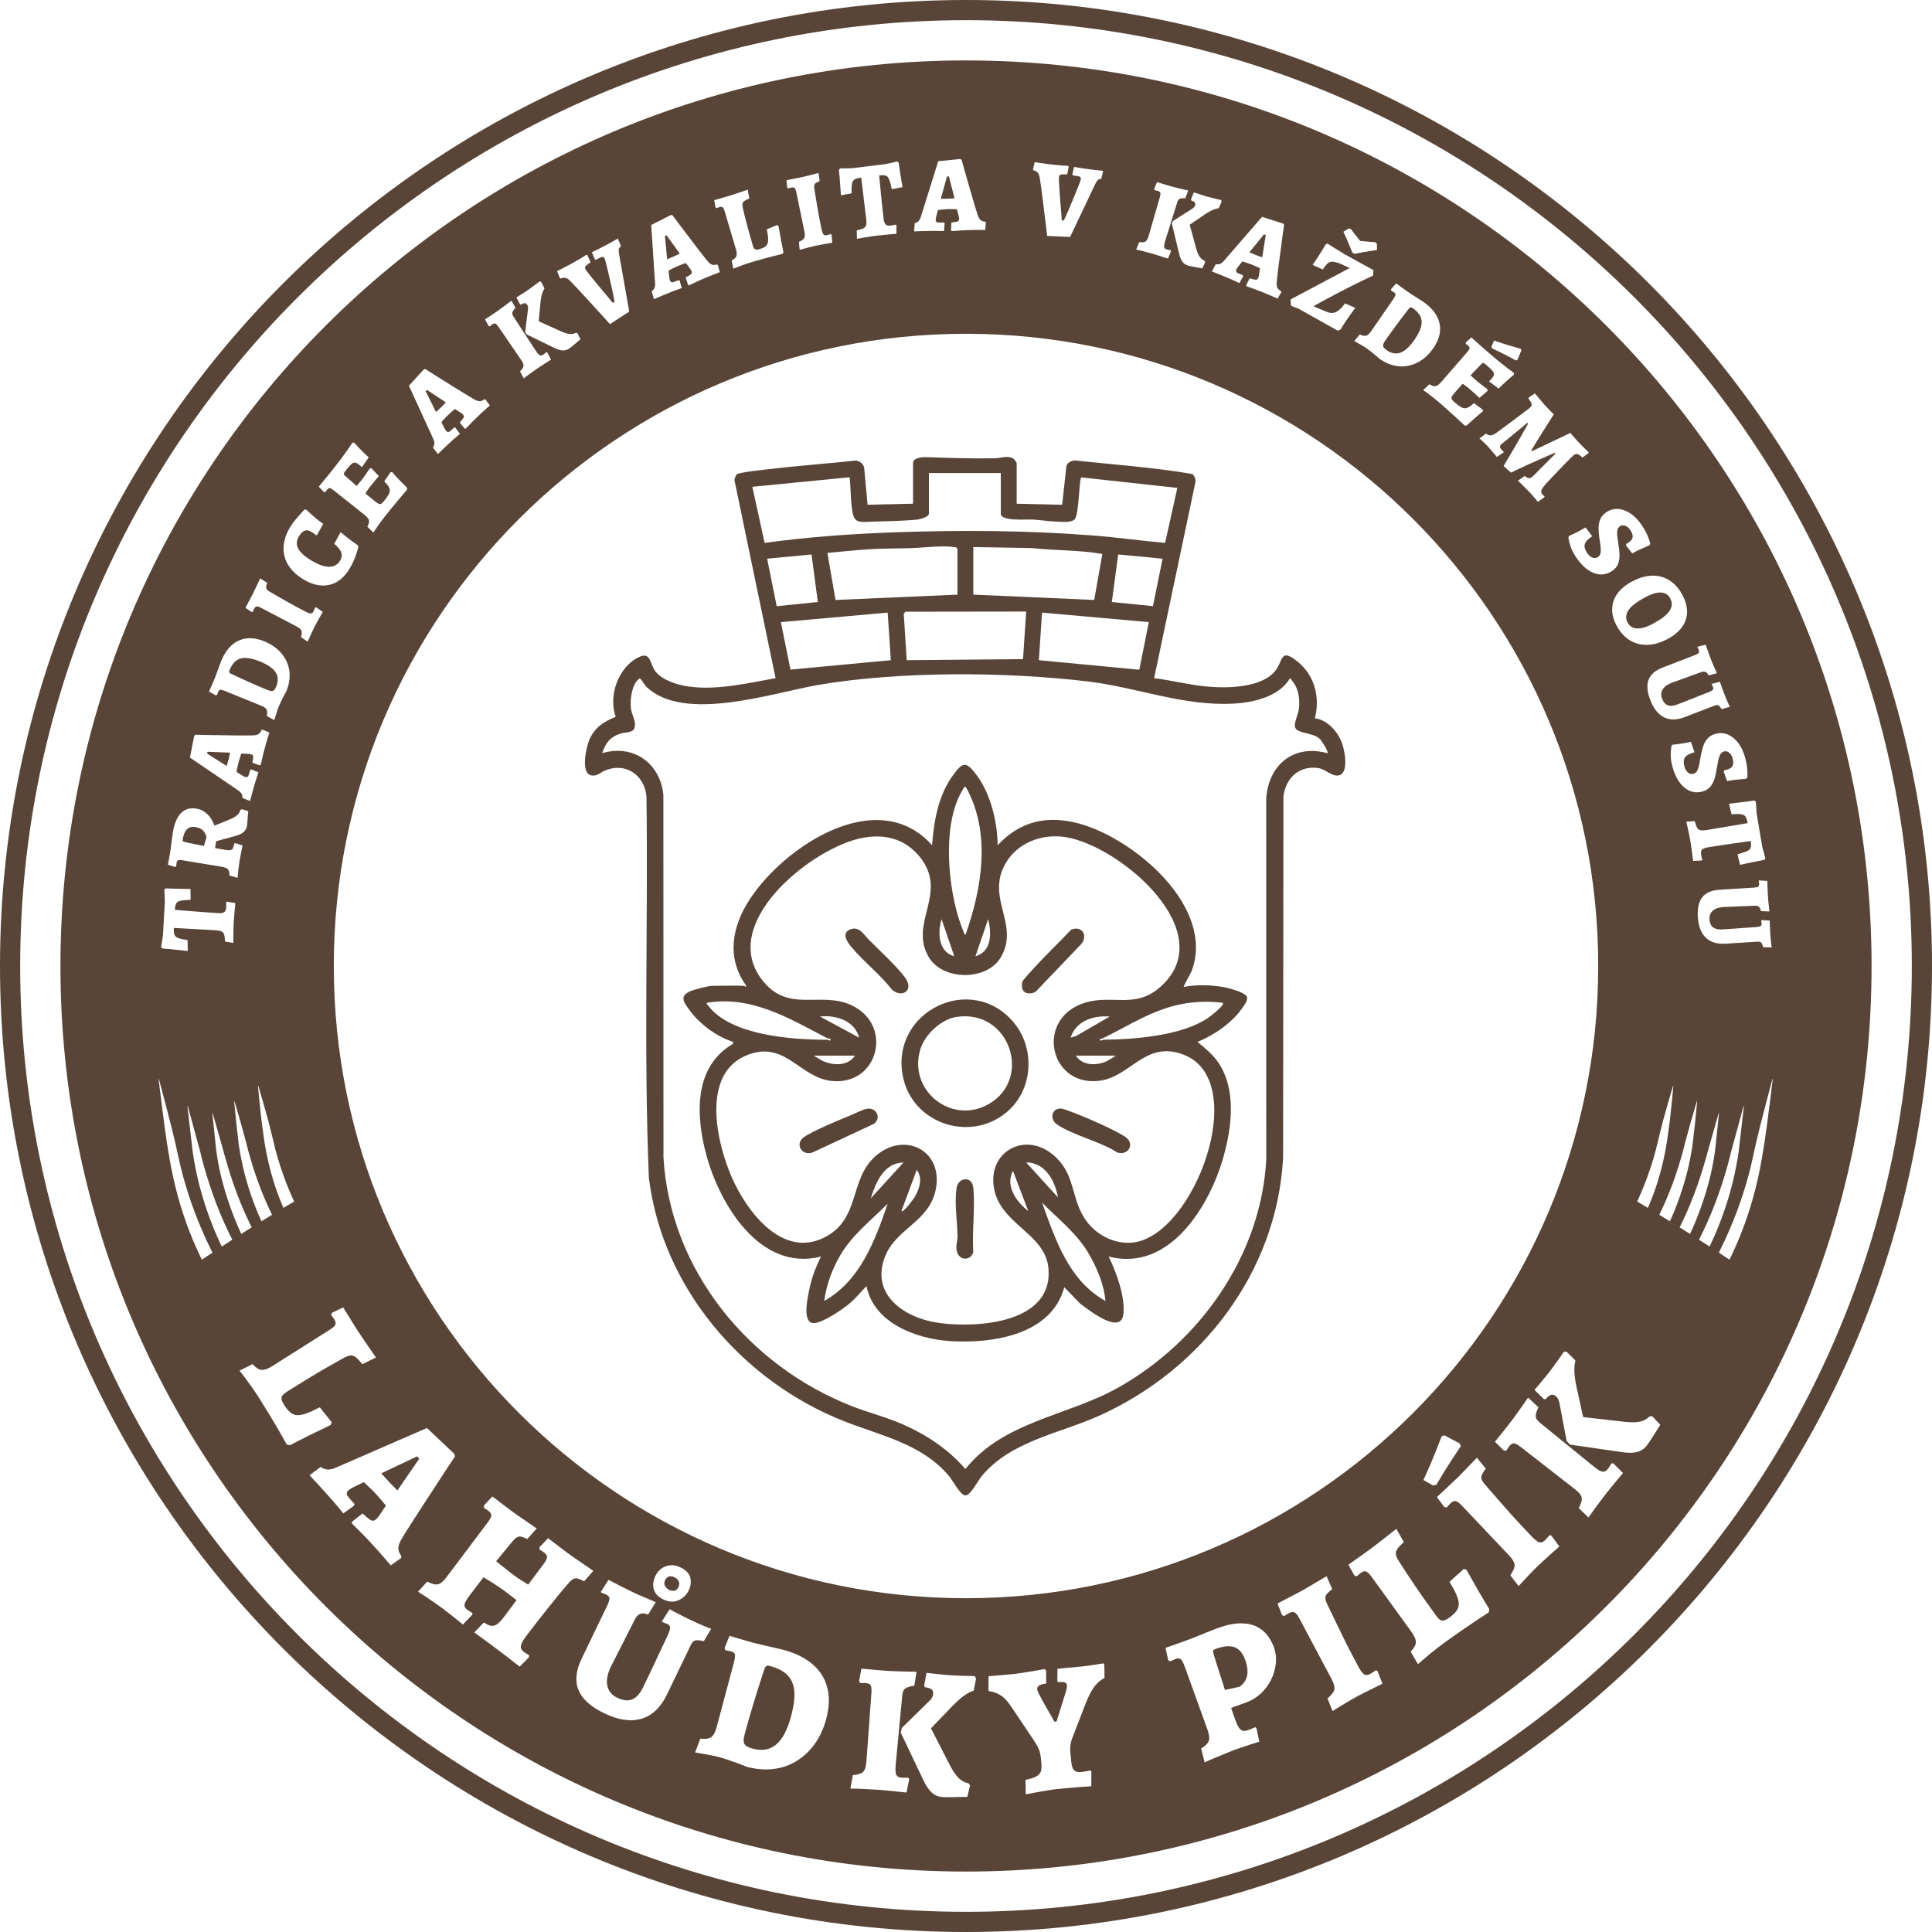
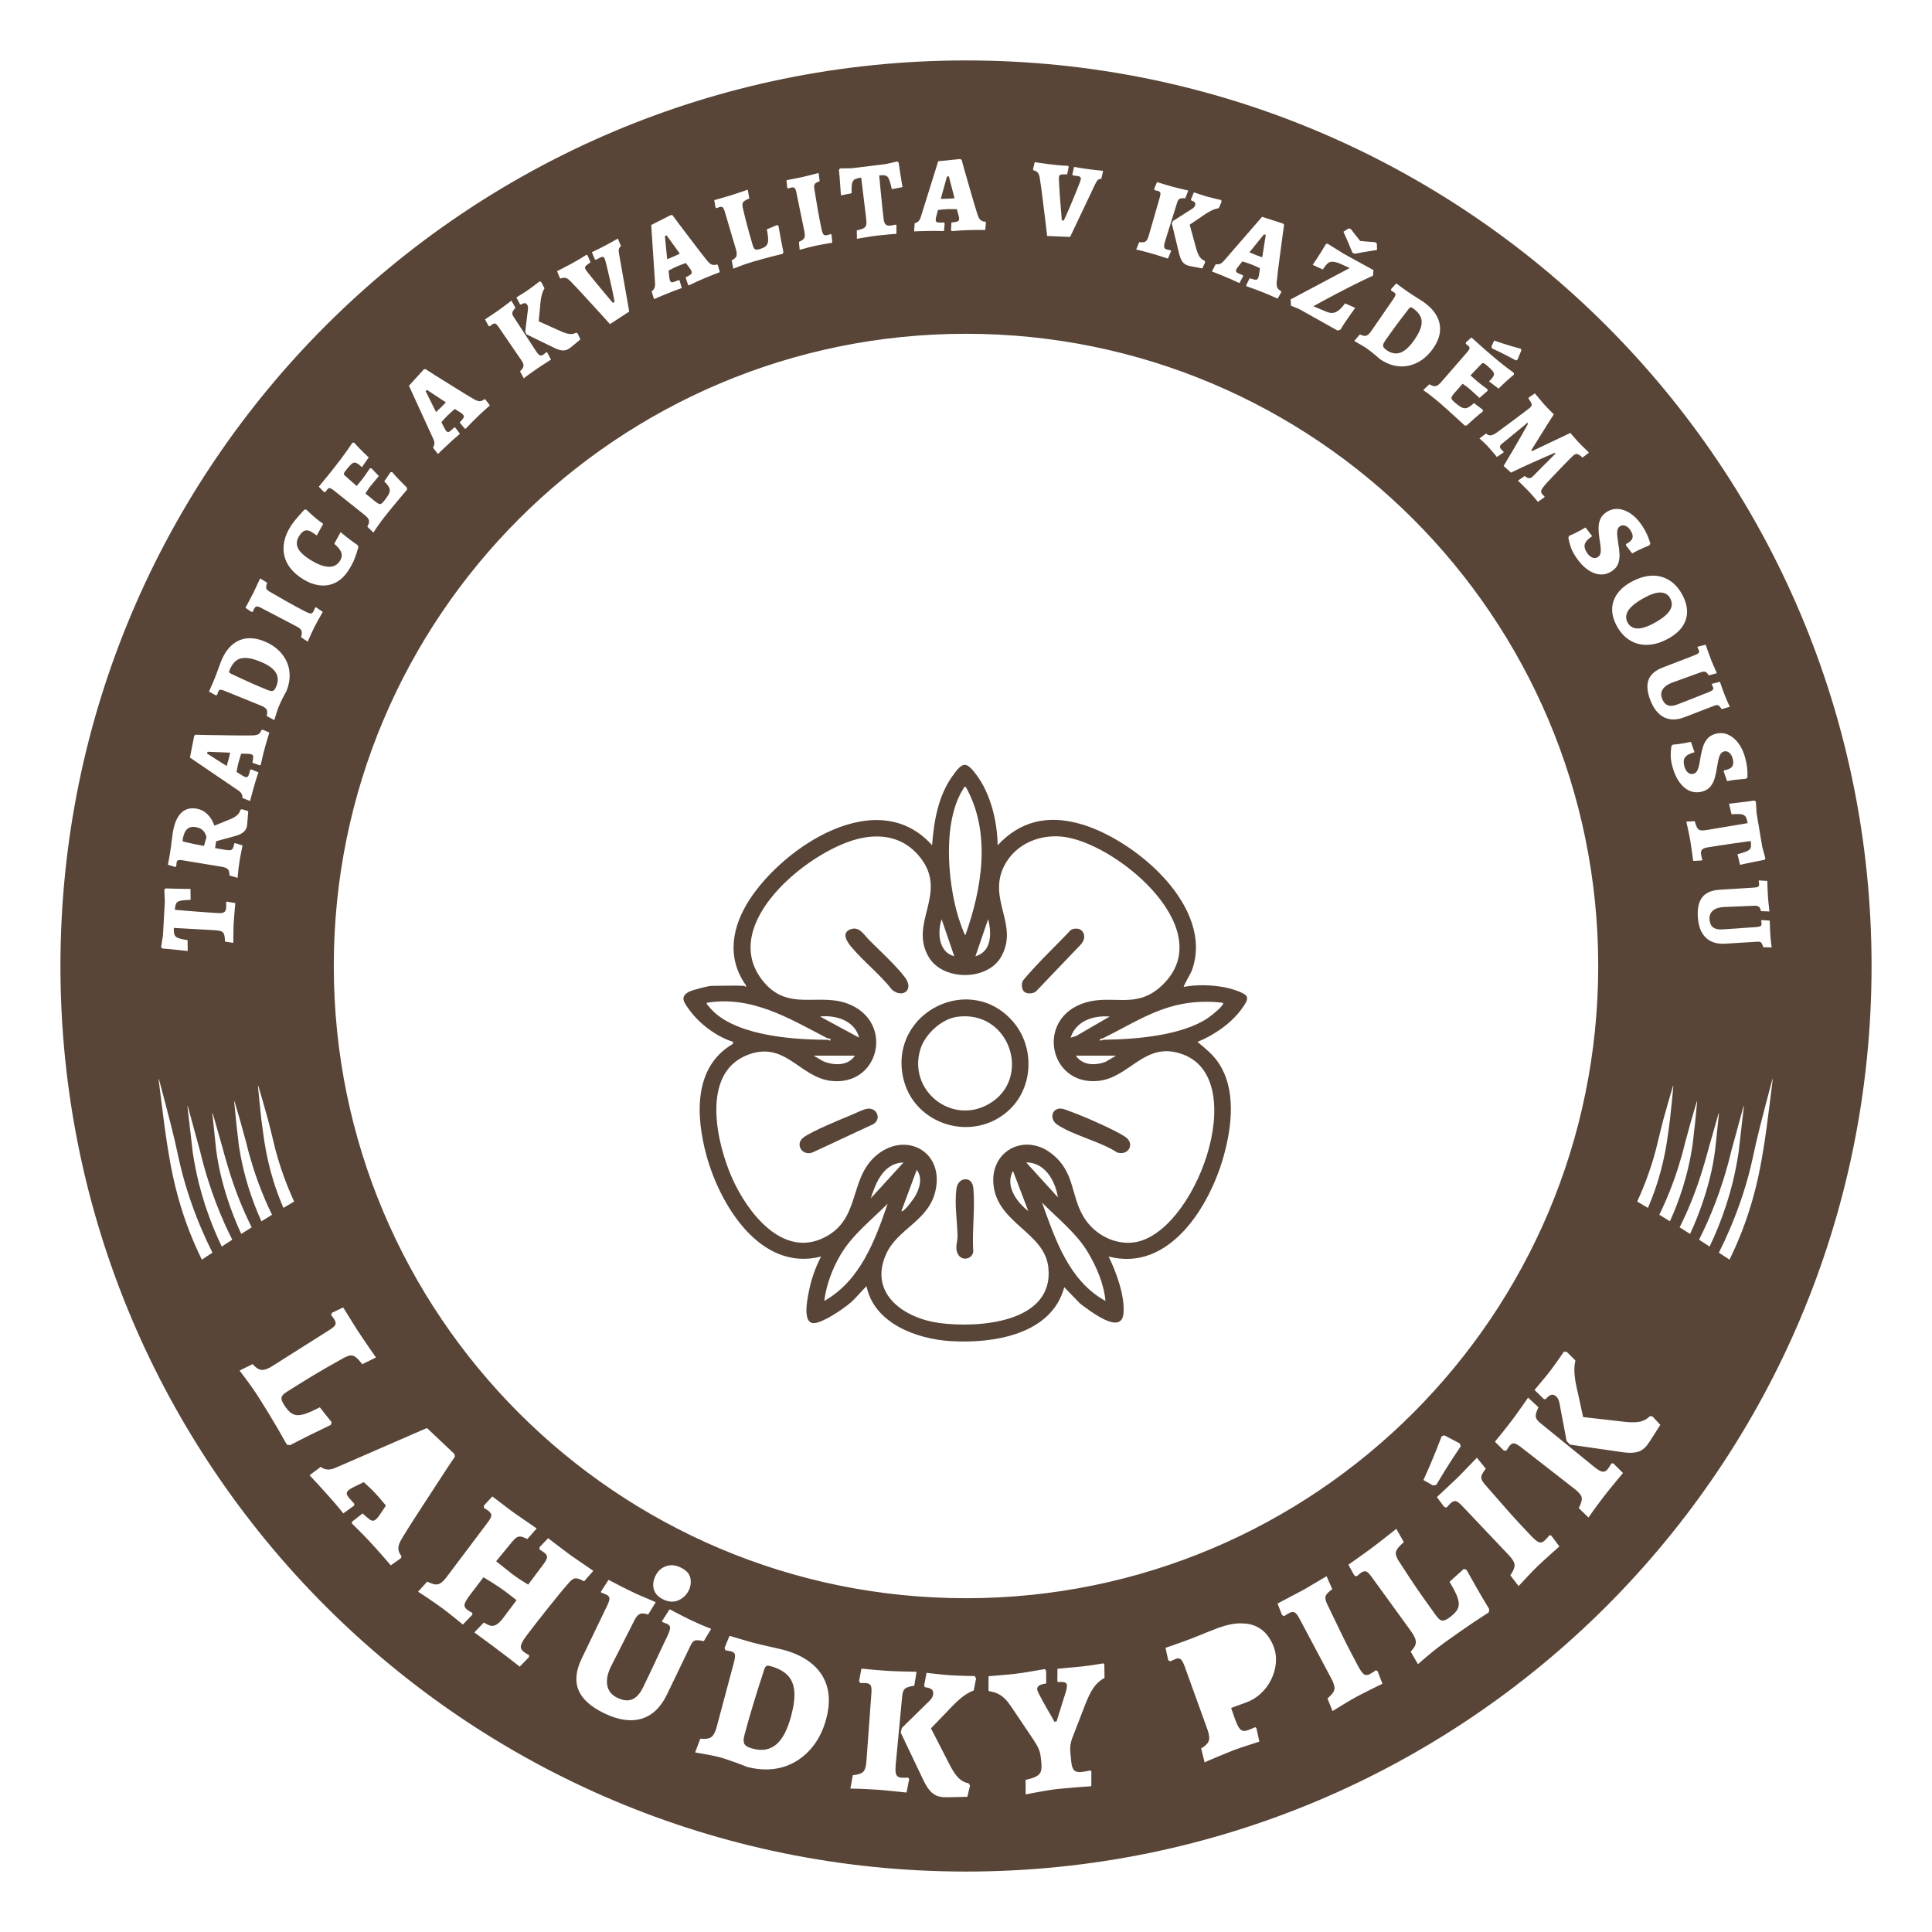
<svg xmlns="http://www.w3.org/2000/svg" id="Vrstva_1" version="1.1" viewBox="0 0 1000 1000">
  <defs>
    <style>
      .st0 {
        fill: #584537;
      }
    </style>
  </defs>
  <g>
-     <path class="st0" d="M500.005,1000C224.302,1000,0,775.703 0,500,0,224.297,224.302,0,500.005,0c275.703,0,499.995,224.297,499.995,500,0,275.703-224.292,500-499.995,500ZM500.005,10.445C230.065,10.445,10.445,230.061,10.445,500s219.62,489.555,489.56,489.555c269.939,0,489.549-219.615,489.549-489.555S769.945,10.445,500.005,10.445Z" />
    <g>
      <path class="st0" d="M407.559,867.012c-2.061-2.072-5.067-3.636-9.019-4.692-.865-.231-1.498-.217-1.896.039-.401.258-.747.81-1.038,1.658-2.103,6.385-3.998,12.365-5.685,17.934-1.687,5.571-3.198,10.857-4.535,15.86-.413,1.544-.561,2.778-.443,3.702.116.924.551,1.653,1.302,2.184.751.533,1.899,1.004,3.443,1.416,4.818,1.286,8.848.562,12.095-2.178,3.246-2.738,5.818-7.658,7.715-14.761,1.386-5.188,1.924-9.493,1.615-12.918-.311-3.423-1.495-6.171-3.554-8.244h0Z" />
      <path class="st0" d="M107.176,390.035l10.159,6.458.938-3.356c.141-.505.287-1.097.438-1.775.15-.677.278-1.274.383-1.79l-11.661-.458-.258.92 0-0Z" />
-       <path class="st0" d="M197.337,762.588l3.988,4.409c.6.663,1.32,1.412,2.161,2.247.84.835,1.584,1.562,2.232,2.183l11.278-16.405-1.093-1.209-18.566,8.776Z" />
      <path class="st0" d="M95.6,435.78c1.826.449,3.547.834,5.165,1.154,1.619.321,3.221.63,4.804.925l1.314-4.57c-.112-.474-.287-.976-.523-1.509-.236-.531-.55-1.048-.943-1.549-.393-.5-.938-.94-1.636-1.32-.697-.378-1.563-.653-2.599-.822-1.849-.301-3.316.078-4.399,1.135-1.084,1.058-1.833,2.862-2.249,5.414-.06.37-.025.622.105.757.13.136.451.264.963.385Z" />
      <path class="st0" d="M845.065,313.439c-1.663,1.475-2.708,2.936-3.138,4.385-.431,1.448-.283,2.87.442,4.267.674,1.297,1.596,2.2,2.77,2.71,1.172.51,2.586.63,4.242.363,1.654-.269,3.563-.964,5.725-2.087,2.96-1.537,5.262-3.04,6.908-4.506,1.645-1.467,2.674-2.92,3.088-4.359.413-1.439.232-2.907-.545-4.404-.657-1.264-1.558-2.147-2.705-2.648-1.148-.502-2.537-.615-4.166-.338-1.63.276-3.526.976-5.687,2.098-2.96,1.537-5.271,3.043-6.932,4.519h-0Z" />
      <path class="st0" d="M651.605,132.574c.655.229,1.232.426,1.733.59l1.819-11.528-.883-.363-7.602,9.334,3.223,1.324c.485.199,1.055.413,1.711.642Z" />
      <path class="st0" d="M492.25,102.761c.692-.052,1.299-.103,1.824-.152l-2.947-11.292-.955.021-3.231,11.597,3.485-.077c.524-.012,1.132-.043,1.825-.096Z" />
      <path class="st0" d="M348.544,132.831c.484-.2,1.04-.449,1.667-.748.627-.298,1.175-.564,1.647-.799l-6.819-9.471-.883.364,1.166,11.982,3.222-1.327v-0Z" />
      <path class="st0" d="M119.571,348.732c3.56,1.69,6.9,3.229,10.015,4.617,3.117,1.388,6.081,2.654,8.893,3.797.868.353,1.575.529,2.121.528.546,0,1.002-.2,1.365-.598.365-.398.723-1.031,1.075-1.899,1.1-2.708.973-5.105-.383-7.194-1.355-2.088-4.029-3.943-8.022-5.566-2.916-1.186-5.381-1.813-7.395-1.884-2.014-.069-3.699.418-5.055,1.465-1.355,1.047-2.485,2.682-3.388,4.903-.198.486-.235.855-.116,1.106.121.252.417.494.889.725v-0Z" />
-       <path class="st0" d="M349.041,816.363c-1.095-.528-2.047-.649-2.857-.366-.812.284-1.439.887-1.882,1.808-.61,1.267-.602,2.354.026,3.259.627.907,1.315,1.539,2.065,1.9.575.277,1.355.424,2.344.438.986.014,1.785-.612,2.396-1.879.499-1.036.578-2.01.236-2.92-.343-.91-1.118-1.656-2.327-2.239l-0-0Z" />
      <path class="st0" d="M715.926,178.393c-.118.533-.021,1.021.289,1.462.309.442.85.928,1.622,1.46,2.406,1.66,4.774,2.054,7.106,1.182,2.332-.872,4.721-3.082,7.169-6.629,1.788-2.591,2.933-4.862,3.438-6.814.503-1.951.391-3.702-.337-5.252-.73-1.55-2.081-3.006-4.054-4.368-.433-.298-.784-.415-1.055-.352-.272.063-.572.3-.9.71-2.42,3.111-4.644,6.038-6.673,8.781-2.029,2.743-3.906,5.364-5.629,7.862-.532.771-.857,1.423-.974,1.957v-0Z" />
      <path class="st0" d="M228.216,210.882c.382-.359.813-.789,1.293-1.292.48-.501.898-.946,1.255-1.333l-9.742-6.427-.696.654,5.351,10.784,2.539-2.386 0-0Z" />
-       <path class="st0" d="M638.953,852.589c-2.431-.884-5.659-.594-9.683.87-.721.262-1.154.522-1.298.779-.146.257-.106.788.119,1.589.847,2.89,1.789,5.948,2.828,9.175,1.038,3.229,2.076,6.455,3.115,9.682l7.569-1.632c4.226-2.966,5.181-7.633,2.864-14.001-1.246-3.424-3.084-5.577-5.514-6.462h0Z" />
      <path class="st0" d="M500.002,31.282C241.137,31.282,31.285,241.134,31.285,500c0,258.865,209.852,468.717,468.717,468.717,258.866,0,468.717-209.852,468.717-468.717,0-258.866-209.852-468.717-468.717-468.717v0ZM914.919,460.872c.065,1.366.138,2.666.214,3.901.037.598.098,1.28.183,2.045.085.763.17,1.538.257,2.321.086.783.178,1.659.276,2.63l-4.404-.176c-.18-1.078-.506-1.809-.981-2.192-.474-.384-1.162-.585-2.065-.604l-16.347.679c-2.356.147-4.176.767-5.459,1.861-1.284,1.093-1.868,2.574-1.751,4.445.121,1.944.724,3.343,1.81,4.196,1.085.852,2.694,1.212,4.826,1.08.748-.047,1.813-.112,3.198-.199,1.383-.086,2.879-.189,4.486-.307,1.606-.119,3.148-.233,4.624-.344,1.476-.111,3.168-.225,5.075-.344,1.195-.112,1.991-.284,2.39-.515.398-.231.577-.683.535-1.356-.016-.262-.087-.803-.213-1.62l.218-.126,4.239.243c.023.975.047,1.828.074,2.558.026.73.053,1.461.08,2.192.026.73.056,1.357.089,1.881.067,1.084.154,2.177.26,3.278.106,1.1.264,2.433.474,3.997l-4.344-.124c-.378-1.253-.747-2.057-1.107-2.409-.36-.353-.932-.505-1.718-.456l-16.774,1.043c-4.339.27-7.727-.778-10.164-3.141-2.437-2.364-3.804-5.922-4.099-10.671-.282-4.526.491-7.943,2.319-10.253s4.779-3.592,8.856-3.846l17.616-1.095c1.197-.074,1.994-.236,2.391-.487.397-.249.574-.73.53-1.441-.016-.262-.089-.821-.216-1.676l.217-.127,4.239.243c.043,1.912.099,3.551.165,4.918v-0ZM908.832,414.913l.396,6.089,2.905,17.295,1.643,6.05-.563.722c-1.472.285-2.991.578-4.555.879-1.565.3-3.042.605-4.434.916-1.393.309-2.584.566-3.575.772l-1.319-5.478c1.743-.484,3.106-.902,4.092-1.257.985-.356,1.698-.751,2.138-1.186.44-.435.688-.99.747-1.664.057-.675.008-1.588-.147-2.739-1.412.198-3.007.419-4.791.662-1.783.243-3.685.514-5.705.816-2.021.302-4.05.604-6.088.909-2.039.304-3.983.612-5.829.922-1.368.23-2.299.623-2.794,1.182-.495.558-.653,1.372-.473,2.445.13.776.347,1.727.65,2.854l-.295.278-4.463.236c-.105-1.085-.262-2.293-.466-3.626s-.391-2.613-.559-3.839-.311-2.19-.429-2.892c-.112-.665-.281-1.558-.507-2.679-.226-1.122-.476-2.324-.748-3.607-.273-1.285-.545-2.512-.818-3.682l4.343-.274c.408,1.527.817,2.656,1.224,3.385.407.73.995,1.173,1.762,1.328.767.156,1.852.116,3.257-.119l21.175-3.556c-.236-1.177-.494-2.093-.775-2.748-.282-.656-.704-1.135-1.268-1.44-.564-.304-1.344-.478-2.338-.519-.995-.041-2.318,0-3.968.125l-1.319-5.478c1.379-.156,2.86-.329,4.444-.519,1.583-.19,3.137-.376,4.666-.556,1.527-.181,2.864-.367,4.01-.559l.777.553v0ZM899.711,384.563c1.567,2.059,2.763,4.609,3.587,7.647.51,1.881.845,3.585,1.007,5.114.161,1.529.22,3.211.174,5.048l-.79.739c-1.824.145-3.483.293-4.975.446-1.493.152-3.086.399-4.778.741l-1.747-4.942.287-.66c.624-.131,1.1-.24,1.425-.328,1.482-.402,2.447-1.071,2.892-2.007s.448-2.218.006-3.845c-.353-1.303-.949-2.286-1.789-2.951-.841-.666-1.731-.87-2.671-.615-.832.226-1.477.75-1.933,1.572-.457.823-.803,1.839-1.037,3.048-.236,1.208-.477,2.506-.721,3.893-.239,1.696-.588,3.382-1.046,5.059-.458,1.676-1.181,3.164-2.169,4.46-.988,1.296-2.44,2.205-4.357,2.725-2.278.617-4.427.501-6.443-.351-2.017-.85-3.798-2.339-5.344-4.462-1.546-2.125-2.761-4.814-3.643-8.068-.539-1.99-.831-3.784-.876-5.383-.046-1.599.063-3.346.326-5.242l.721-.778c1.144-.077,2.183-.184,3.117-.32.933-.137,1.948-.295,3.045-.476,1.096-.181,2.173-.395,3.233-.643l1.864,5.376c-1.7.461-2.989,1.004-3.868,1.631-.878.625-1.416,1.403-1.611,2.329-.196.927-.117,2.041.236,3.343.392,1.446,1.013,2.52,1.863,3.222.85.701,1.781.915,2.794.641.94-.255,1.633-.85,2.078-1.786.446-.936.792-2.088,1.044-3.457.249-1.368.5-2.805.754-4.31.278-1.551.666-3.092,1.163-4.624.497-1.532,1.248-2.881,2.252-4.046,1.004-1.166,2.393-1.988,4.165-2.468,2.242-.608,4.371-.486,6.388.365,2.016.852,3.808,2.307,5.377,4.367l-0-0ZM866.126,562.184c-.601,5.914-1.085,11.717-1.777,17.502-.469,3.908-1.07,7.753-1.6,11.587-1.087,6.749-2.581,13.319-4.531,19.68-1.33,4.339-2.873,8.573-4.604,12.698-.219.519-.441,1.038-.665,1.555-2.097-1.254-3.965-2.361-5.547-3.291.126-.272.252-.545.376-.818,1.779-3.907,3.421-7.903,4.908-11.996,2.196-6.039,4.093-12.261,5.544-18.701.938-3.755,1.81-7.547,2.832-11.349,1.511-5.627,3.222-11.193,4.867-16.905.01-.054.063-.09.118-.079.054.01.09.063.079.117l0.0 0ZM879.268,336.455c-.094-.245-.332-.756-.711-1.533l.169-.186,4.116-1.042c.616,1.81,1.162,3.356,1.636,4.64.473,1.283.933,2.501,1.377,3.656.216.559.479,1.191.79,1.894.311.703.626,1.416.943,2.136.317.721.669,1.529,1.055,2.425l-4.253,1.156c-.496-.974-1.027-1.572-1.595-1.795s-1.284-.208-2.15.046l-15.385,5.564c-2.203.848-3.753,1.987-4.648,3.416s-1.006,3.017-.333,4.766c.7,1.818,1.695,2.971,2.988,3.457,1.291.487,2.934.346,4.927-.422.699-.269,1.695-.653,2.989-1.151,1.294-.498,2.689-1.046,4.187-1.642,1.496-.597,2.932-1.169,4.307-1.719,1.374-.55,2.954-1.168,4.737-1.855,1.106-.466,1.813-.869,2.125-1.21.31-.341.344-.825.102-1.455-.094-.245-.325-.739-.691-1.481l.17-.186,4.116-1.042c.315.922.595,1.728.841,2.417.244.689.49,1.377.735,2.066.245.689.462,1.277.651,1.767.39,1.014.801,2.03,1.234,3.048.431,1.018.984,2.242,1.654,3.669l-4.181,1.189c-.738-1.082-1.331-1.737-1.78-1.965s-1.041-.201-1.775.082l-15.683,6.04c-4.057,1.563-7.603,1.583-10.638.061-3.036-1.521-5.408-4.503-7.119-8.943-1.629-4.231-1.92-7.723-.872-10.476,1.047-2.753,3.477-4.863,7.289-6.331l16.471-6.343c1.118-.431,1.829-.825,2.134-1.184.304-.358.327-.87.072-1.534v0ZM860.009,298.553c2.255.644,4.305,1.765,6.148,3.363,1.843,1.597,3.421,3.66,4.734,6.187,1.64,3.159,2.411,6.148,2.312,8.965-.1,2.816-1.02,5.396-2.76,7.735-1.742,2.339-4.307,4.39-7.7,6.151-2.694,1.399-5.32,2.277-7.879,2.635-2.56.357-4.975.218-7.247-.417-2.273-.636-4.343-1.757-6.21-3.362-1.868-1.606-3.459-3.673-4.771-6.199-1.589-3.06-2.314-5.998-2.172-8.816.141-2.818,1.102-5.417,2.885-7.8,1.782-2.382,4.336-4.437,7.662-6.164,2.694-1.399,5.303-2.29,7.828-2.672,2.524-.383,4.914-.252,7.171.393v0ZM820.165,283.019c.104.941.528,1.975,1.27,3.101.825,1.251,1.75,2.077,2.778,2.478,1.027.4,1.978.312,2.854-.266.813-.536,1.285-1.319,1.415-2.347.13-1.028.099-2.232-.09-3.61-.191-1.378-.402-2.821-.632-4.329-.221-1.561-.335-3.146-.342-4.757-.008-1.611.283-3.127.873-4.548.588-1.421,1.65-2.636,3.183-3.647,1.94-1.279,4.001-1.829,6.182-1.652,2.181.178,4.339 1,6.473,2.466,2.133,1.466,4.066,3.513,5.799,6.141,1.072,1.626,1.924,3.141,2.557,4.542.632,1.401,1.213,2.981,1.745,4.74l-.519.948c-1.687.708-3.217,1.368-4.586,1.979-1.371.612-2.806,1.345-4.307,2.2l-3.206-4.148.066-.717c.552-.32.97-.572,1.252-.758,1.283-.845,1.989-1.782,2.119-2.81.13-1.028-.269-2.247-1.197-3.654-.743-1.126-1.618-1.874-2.623-2.243-1.007-.369-1.917-.285-2.73.251-.72.475-1.168,1.174-1.344,2.098-.176.924-.187,1.997-.032,3.219.154,1.221.332,2.53.533,3.923.303,1.685.499,3.396.589,5.132.09,1.736-.132,3.374-.664,4.915-.533,1.54-1.628,2.858-3.286,3.951-1.971,1.299-4.048,1.861-6.229,1.683-2.182-.178-4.34-1.033-6.472-2.567-2.133-1.534-4.128-3.708-5.984-6.524-1.135-1.721-1.973-3.334-2.516-4.838-.544-1.505-.987-3.199-1.33-5.081l.442-.964c1.062-.431,2.016-.857,2.859-1.279.843-.421,1.758-.89,2.743-1.405.984-.514,1.941-1.055,2.869-1.622l3.453,4.523c-1.471.97-2.525,1.889-3.163,2.759-.639.869-.906,1.775-.801,2.716l-0.0 0ZM500.002,827.235c-180.726,0-327.235-146.508-327.235-327.235,0-180.727,146.509-327.235,327.235-327.235,180.727,0,327.235,146.509,327.235,327.235,0,180.727-146.508,327.235-327.235,327.235ZM756.112,748.546c-1.502,2.225-2.874,4.282-4.118,6.172-1.244,1.892-2.608,4.029-4.09,6.411-1.483,2.384-2.978,4.868-4.489,7.452l-1.703.298-4.949-2.834c1.241-2.682,2.437-5.366,3.588-8.051s2.16-5.123,3.027-7.319c.868-2.194,1.809-4.612,2.823-7.255l1.369-.51,7.968,4.197.575,1.438h0ZM356.516,823.16c-1.111,2.304-2.874,4.008-5.286,5.116-2.415,1.108-5.062.967-7.94-.421-2.592-1.249-4.21-2.969-4.857-5.161-.647-2.192-.373-4.526.82-7.003,1.193-2.475,2.991-4.146,5.395-5.01,2.402-.865,4.929-.658,7.578.619,2.937,1.416,4.635,3.228,5.097,5.437.46,2.209.192,4.35-.807,6.424ZM792.57,208.529c-.254-.529-.718-1.246-1.392-2.153l.025-.556,3.245-2.197c.628.745,1.257,1.49,1.886,2.236.628.745,1.199,1.428,1.715,2.049.515.621.936,1.111,1.265,1.471.429.471.946,1.025,1.554,1.664.606.638,1.214,1.263,1.823,1.875.608.612,1.128,1.127,1.56,1.545-1.201,1.854-2.381,3.702-3.54,5.545-1.16,1.843-2.263,3.609-3.31,5.298-1.047,1.688-1.985,3.204-2.816,4.544-.832,1.341-1.505,2.424-2.021,3.249l.378.415c.867-.384,2.012-.922,3.437-1.611,1.425-.69,3.024-1.452,4.801-2.284,1.776-.833,3.653-1.721,5.634-2.664,1.979-.943,3.974-1.899,5.981-2.866.53.582,1.09,1.224,1.682,1.928.59.704,1.214,1.415,1.87,2.136.656.72,1.301,1.4,1.935,2.039.431.418.92.898,1.465,1.44.544.542,1.053,1.03,1.524,1.463.47.433.794.746.971.94l.061.401-3.215,2.397c-1.143-1.087-2.051-1.693-2.721-1.817-.672-.124-1.394.168-2.169.874-.416.379-1.034.981-1.854,1.804-.821.824-1.747,1.769-2.778,2.836-1.032,1.066-2.111,2.19-3.24,3.371s-2.231,2.338-3.304,3.468c-1.074,1.131-2.016,2.141-2.826,3.032-1.317,1.505-2.112,2.621-2.384,3.352-.273.73-.119,1.413.462,2.05.202.221.417.444.646.666.228.223.407.377.535.462l-.101.473-3.332,2.352c-.2-.274-.526-.675-.979-1.199-.453-.526-.932-1.078-1.435-1.658-.504-.581-.983-1.12-1.438-1.618-.404-.443-.947-1.012-1.631-1.707-.685-.696-1.388-1.397-2.111-2.107-.723-.71-1.345-1.322-1.864-1.837-.519-.515-.819-.788-.897-.818l3.536-2.462c.815.727,1.533,1.113,2.155,1.154.621.042,1.25-.227,1.888-.808.193-.176.519-.487.978-.93.458-.443,1.008-1.007,1.65-1.694.641-.686,1.351-1.41,2.13-2.169.778-.76,1.577-1.551,2.398-2.376.821-.824,1.634-1.642,2.442-2.453.807-.811,1.557-1.559,2.253-2.243l-.379-.416c-.812.334-1.961.825-3.45,1.472-1.49.647-3.257,1.421-5.3,2.321-2.045.9-4.239,1.886-6.582,2.958-2.345,1.072-4.779,2.225-7.302,3.461l-3.82-3.439c2.012-3.355,3.875-6.498,5.589-9.43,1.714-2.931,3.179-5.483,4.393-7.654,1.215-2.172,2.111-3.776,2.69-4.809l-.417-.457c-.388.354-.962.85-1.72,1.492-.759.641-1.614,1.345-2.564,2.11-.951.765-1.922,1.562-2.916,2.391s-1.924,1.602-2.793,2.318c-.869.716-1.613,1.318-2.232,1.806s-1.012.809-1.179.96c-.914.833-.954,1.706-.121,2.62.126.138.329.347.608.625.279.278.482.46.612.546l-.026.556-3.408,2.269c-.376-.469-.866-1.062-1.469-1.779-.603-.718-1.201-1.416-1.793-2.092-.592-.678-1.065-1.21-1.418-1.598-.278-.305-.657-.694-1.14-1.167-.482-.474-.965-.934-1.448-1.38-.484-.447-.89-.824-1.221-1.131-.33-.307-.51-.448-.537-.423l3.381-2.549c.792.647,1.54.967,2.243.959.703-.007,1.669-.393,2.898-1.159.218-.149.775-.554,1.668-1.216.892-.661,1.984-1.466,3.275-2.415,1.291-.948,2.63-1.94,4.017-2.977,1.387-1.036,2.706-2.023,3.957-2.96,1.25-.937,2.294-1.724,3.133-2.362.838-.638,1.327-1.019,1.466-1.146.526-.479.85-.903.974-1.268.123-.366.057-.813-.196-1.342l0.0 0ZM773.364,176.283c1.635.572,3.269,1.117,4.901,1.636s3.112.969,4.442,1.35c1.329.381,2.794.793,4.394,1.234l.375.77-1.995,4.888-.807.417c-1.383-.75-2.662-1.433-3.836-2.052-1.174-.618-2.499-1.292-3.973-2.022-1.475-.729-3.009-1.461-4.603-2.195l-.271-.976,1.372-3.049v0ZM760.013,179.01c-.17-.147-.382-.318-.635-.512-.254-.194-.478-.35-.672-.469l.022-.799,2.881-2.561c.737.637,1.611,1.417,2.621,2.339,1.01.923,2.041,1.851,3.092,2.784,1.051.933,2.002,1.767,2.852,2.502,1.928,1.666,3.74,3.195,5.435,4.585,1.696,1.391,3.232,2.607,4.61,3.649,1.377,1.042,2.514,1.875,3.41,2.501l-.052.92c-.779.615-1.643,1.342-2.591,2.181-.949.84-1.883,1.691-2.803,2.555-.921.864-1.764,1.683-2.531,2.456l-4.936-3.745c.224-.202.484-.461.781-.774.295-.314.53-.57.701-.768.465-.539.781-1.033.947-1.484.167-.45.166-.909,0-1.375-.167-.466-.553-1.009-1.155-1.629-.604-.621-1.429-1.384-2.478-2.29-.539-.466-.975-.793-1.307-.981-.333-.188-.621-.227-.865-.116-.245.111-.526.351-.844.719l-5.381,5.602c.184.159.411.355.692.598.482.416 1.0.877,1.555,1.381.554.504,1.059.952,1.512,1.345.453.392,1.201.975,2.24,1.749,1.039.775,1.98,1.477,2.824,2.106l.021.835-4.197,3.654c-.685-.641-1.54-1.429-2.564-2.364-1.025-.935-1.919-1.733-2.685-2.395-.681-.588-1.392-1.14-2.134-1.658-.506-.353-.945-.654-1.327-.911l-4.377,4.933c-.662.766-1.089,1.375-1.282,1.827-.194.453-.169.883.074,1.29.242.408.731.929,1.469,1.567,1.133.98,2.111,1.726,2.932,2.237.821.512,1.564.783,2.231.814.666.031,1.382-.167,2.148-.595.765-.428,1.658-1.117,2.679-2.068l4.637,3.488-.058.841c-1.183.909-2.548,2.045-4.096,3.406-1.549,1.362-2.957,2.633-4.225,3.815l-.988.112c-1.397-1.307-2.906-2.697-4.528-4.173-1.622-1.476-3.179-2.884-4.671-4.223-1.492-1.339-2.807-2.499-3.94-3.479-1.135-.98-2.476-2.078-4.026-3.293-1.549-1.216-3.009-2.292-4.38-3.228l3.207-3.023c1.281.809,2.347,1.137,3.2.982.852-.155,1.829-.871,2.932-2.146l13.31-15.316c.784-.907,1.226-1.59,1.325-2.049.099-.459-.106-.909-.616-1.35l0.0 0ZM722.676,146.686c.934.69,1.744,1.283,2.427,1.777.683.495,1.381.999,2.096,1.515.713.516,1.286.922,1.719,1.22.524.362,1.213.815,2.067,1.358.854.544,1.708,1.088,2.562,1.631.854.544,1.862,1.194,3.025,1.951,3.176,2.191,5.495,4.589,6.956,7.189,1.46,2.601,2.061,5.326,1.803,8.175-.259,2.85-1.42,5.77-3.484,8.761-1.724,2.499-3.674,4.499-5.849,6.003-2.176,1.503-4.489,2.514-6.94,3.031-2.451.517-4.935.487-7.451-.088-2.517-.576-4.978-1.693-7.384-3.353-.84-.762-1.609-1.429-2.307-2.001-.697-.573-1.441-1.177-2.232-1.813-.79-.637-1.525-1.189-2.203-1.657-.832-.574-1.761-1.159-2.786-1.752-1.025-.594-2.274-1.307-3.747-2.141l2.892-3.399c1.392.687,2.49.91,3.295.668.803-.242,1.653-1.011,2.547-2.306l11.523-16.701c.681-.987,1.046-1.714,1.095-2.181.048-.467-.189-.881-.713-1.243-.309-.213-.824-.522-1.545-.929l-.019-.765,2.651-2.951ZM698.08,118.229l1.073.261c.834,1.133,1.724,2.285,2.668,3.456.943,1.17,1.681,2.091,2.213,2.762.885.095,2.051.205,3.498.326,1.446.122,2.889.231,4.328.327l.806.755.097,3.247c-1.349.209-2.701.425-4.057.65-1.357.224-2.613.44-3.768.646-1.156.206-2.425.446-3.808.72l-1.137-.615c-.529-1.308-1.014-2.498-1.458-3.568-.444-1.071-.943-2.235-1.498-3.494-.555-1.259-1.115-2.509-1.678-3.751,0,0,2.721-1.723,2.721-1.723ZM693.174,136.28c-1.459-.533-2.654-.806-3.583-.819-.931-.013-1.746.292-2.444.915-.699.623-1.525,1.657-2.477,3.102l-5.23-2.381c.949-1.361,1.772-2.588,2.469-3.681.697-1.093,1.439-2.267,2.226-3.525.786-1.257,1.499-2.438,2.138-3.54l.838-.25,8.556,5.33,15.224,8.361-.218,2.885c-3.455,1.582-6.776,3.174-9.962,4.773-3.188,1.599-6.15,3.118-8.886,4.556-2.737,1.438-5.135,2.719-7.191,3.844-2.057,1.124-3.665,2.012-4.827,2.662l6.973,2.94c1.755.693,3.347.703,4.777.027,1.43-.675,2.978-2.16,4.645-4.454l5.257,2.332c-1.035,1.443-1.953,2.725-2.752,3.848-.799,1.124-1.634,2.333-2.506,3.629-.872,1.297-1.663,2.562-2.373,3.797l-1.474.48-20.061-11.232-4.097-1.64-.147-3.274,30.576-16.246-5.455-2.439-0.0 0ZM633.625,134.849l19.625-22.625,10.896,3.504.505.694c-.318,2.056-.59,3.951-.814,5.681-.225,1.731-.478,3.653-.758,5.766-.282,2.113-.567,4.264-.859,6.453-.291,2.189-.559,4.267-.799,6.234-.241,1.967-.427,3.653-.559,5.057-.152,1.356-.07,2.412.247,3.17.316.758.963,1.378,1.94,1.86l.119.596-1.847,3.313c-1.545-.675-2.843-1.239-3.893-1.691-1.05-.452-1.991-.848-2.823-1.19-1.56-.641-3.061-1.227-4.504-1.758-1.443-.532-3.087-1.117-4.931-1.753l-.141-.544,1.777-3.585c1.151.352,2.009.582,2.571.692s.976.088,1.242-.067.491-.457.677-.907c.071-.173.135-.379.194-.619.057-.239.116-.53.175-.87l.502-3.44c-.645-.305-1.397-.644-2.256-1.018-.86-.373-1.567-.674-2.121-.902-.694-.285-1.479-.567-2.356-.847-.879-.279-1.678-.527-2.399-.743l-2.26,2.839c-.459.622-.745,1.072-.858,1.349-.214.52-.212.936.004,1.247.216.312.723.631,1.521.959l1.871.769.141.544-1.932,3.52c-1.656-.802-3.069-1.454-4.241-1.955-1.171-.502-2.312-.98-3.421-1.436-1.005-.413-2.01-.826-3.015-1.239-1.006-.413-2.191-.88-3.557-1.4l1.966-3.75c.785.161,1.528.101,2.23-.178.701-.279,1.416-.856,2.141-1.734l0.0 0ZM617.935,99.565c1.035.335,1.943.633,2.726.895.781.262,1.567.516,2.355.76.787.245,1.469.448,2.046.613.541.154,1.194.322,1.961.501.767.18,1.54.372,2.32.575.779.203,1.684.413,2.714.628l.232.826-1.436,3.39c-.896.134-1.816.387-2.76.761-.945.373-1.948.886-3.011,1.537-1.063.652-2.28,1.464-3.647,2.437l-5.651,3.823,3.346,12.237c.521,1.864,1.108,3.288,1.762,4.273.654.985,1.536,1.715,2.648,2.188l.263.718-1.497,3.197c-1.257-.242-2.329-.441-3.22-.598-.891-.158-1.722-.316-2.494-.478s-1.285-.279-1.536-.351c-1.262-.36-2.254-1.014-2.977-1.961-.723-.946-1.31-2.341-1.757-4.184l-3.779-15.634.617-1.344,9.434-6.017c1.111-.618,1.786-1.341,2.023-2.17.164-.576.087-1.056-.232-1.44-.32-.384-.925-.721-1.815-1.015l-.147-.51,1.512-3.66h-0ZM589.652,125.336c1.585.181,2.692.058,3.32-.367.627-.424,1.157-1.394,1.59-2.907l5.747-19.929c.318-1.116.406-1.901.262-2.351-.144-.451-.613-.789-1.405-1.015-.289-.083-.803-.19-1.544-.324l-.209-.702,1.466-3.498c1.359.427,2.504.783,3.436,1.069.931.286,1.811.546,2.641.783.829.237,1.405.401,1.729.494.576.164,1.33.36,2.259.586.929.227,1.858.453,2.787.679.929.227,2.034.484,3.316.771l-1.551,4c-1.416-.092-2.388.001-2.915.279-.528.279-.949.898-1.262,1.861l-6.257,20.076c-.468,1.503-.628,2.539-.478,3.108.149.569.603.961,1.359,1.177.541.154,1.205.285,1.992.393l.201.525-1.612,3.807c-1.252-.397-2.34-.746-3.266-1.049-.927-.304-1.839-.593-2.734-.868-.896-.276-1.65-.5-2.262-.675-.793-.226-1.66-.465-2.602-.714-.943-.25-1.84-.487-2.691-.71-.852-.224-1.811-.449-2.876-.675l1.559-3.822-0.0 0ZM535.556,83.935c.999.165,1.889.296,2.67.395.781.099,1.578.21,2.394.332.815.123,1.558.226,2.227.311,1.152.146,2.316.275,3.492.386,1.175.112,2.258.211,3.248.298.989.088,2.086.151,3.29.19l.271.544-.774,3.868c-1.204-.039-2.102-.03-2.694.027-.593.058-.988.196-1.186.416-.198.221-.327.573-.389,1.056-.042.335-.037.968.015,1.9.052.933.114,2.074.189,3.423.074,1.351.165,2.797.272,4.34.107,1.543.226,3.06.358,4.55.132,1.49.245,2.836.339,4.037.093,1.202.196,2.546.31,4.034l1.004.127c.2-.39.548-1.129,1.046-2.219.497-1.089,1.068-2.386,1.711-3.891s1.306-3.083,1.988-4.734c.681-1.651,1.323-3.222,1.928-4.713.604-1.49,1.105-2.758,1.502-3.804.396-1.045.613-1.716.652-2.014.075-.594-.043-1.006-.354-1.235-.311-.228-.932-.401-1.86-.519l-1.896-.24-.278-.489.892-3.91c1.849.31,3.421.566,4.719.768,1.296.202,2.521.376,3.673.522,1.004.127,2.017.247,3.042.357,1.024.111,2.227.235,3.607.372l-.92,4.133c-.799.05-1.39.24-1.771.569-.382.33-.827,1.01-1.335,2.041l-13.054,27.469-11.893-.487c-.225-2.105-.444-4.031-.656-5.777-.214-1.746-.458-3.693-.733-5.844-.276-2.15-.546-4.347-.809-6.59-.264-2.243-.54-4.393-.826-6.45-.288-2.056-.546-3.817-.776-5.282-.179-1.269-.523-2.209-1.031-2.822-.508-.611-1.259-1.018-2.253-1.22l-.222-.481.87-3.743-0-0ZM473.443,115.543c.784-.167,1.441-.518,1.973-1.055.531-.536.954-1.351,1.268-2.446l8.93-28.588,11.388-1.15.741.434c.531,2.012,1.04,3.856,1.527,5.532.487,1.676,1.024,3.539,1.613,5.587.588,2.049,1.188,4.134,1.797,6.257.608,2.123,1.196,4.134,1.763,6.033.566,1.899,1.07,3.519,1.512,4.858.403,1.304.902,2.239,1.496,2.807.593.568,1.434.878,2.522.928l.348.498-.367,3.775c-1.687-.001-3.102.002-4.245.009-1.144.006-2.164.019-3.063.039-1.686.037-3.297.101-4.831.191-1.536.09-3.275.212-5.22.368l-.347-.442.194-3.996c1.196-.139,2.074-.271,2.633-.395.56-.125.93-.31,1.112-.559.182-.247.268-.615.257-1.102-.004-.187-.028-.402-.07-.645-.043-.242-.105-.532-.187-.867l-.917-3.354c-.713-.021-1.538-.031-2.475-.03-.938.002-1.706.009-2.305.023-.75.016-1.582.072-2.498.167-.917.096-1.749.189-2.496.28l-.935,3.506c-.171.754-.253,1.28-.247,1.58.013.562.18.943.503,1.141.323.2.915.289,1.777.271l2.023-.045.347.442-.362,4c-1.839-.072-3.395-.104-4.669-.094-1.274.009-2.511.027-3.709.054-1.087.024-2.173.048-3.259.072-1.087.024-2.36.07-3.82.14l.3-4.223 0.0 0ZM434.821,87.184l6.101-.118,17.409-2.114,6.119-1.366.695.595c.218,1.484.441,3.014.671,4.59.229,1.577.466,3.067.712,4.472.246,1.405.449,2.607.608,3.606l-5.533,1.068c-.403-1.763-.759-3.144-1.069-4.145-.311-1-.672-1.73-1.087-2.19s-.958-.733-1.628-.821c-.672-.088-1.587-.081-2.744.022.134,1.419.282,3.023.443,4.816.161,1.792.345,3.705.555,5.736.209,2.033.418,4.074.63,6.124.211,2.051.429,4.006.655,5.866.167,1.377.517,2.325,1.053,2.845.535.521,1.342.715,2.421.584.781-.095,1.741-.268,2.881-.52l.263.308.033,4.469c-1.088.056-2.302.157-3.643.301-1.342.143-2.628.271-3.86.384-1.232.112-2.202.211-2.909.297-.67.081-1.569.209-2.699.384-1.131.175-2.343.369-3.638.583-1.296.214-2.534.429-3.715.649l-.075-4.351c1.544-.338,2.69-.695,3.438-1.069.747-.374,1.216-.94,1.407-1.699s.201-1.845.029-3.259l-2.588-21.315c-1.186.182-2.113.398-2.78.649-.668.251-1.167.651-1.496,1.201-.33.55-.539,1.321-.625,2.313-.088.993-.107,2.316-.056,3.97l-5.532,1.068c-.093-1.385-.198-2.872-.315-4.463-.118-1.59-.232-3.152-.343-4.686-.111-1.534-.236-2.878-.376-4.031l.588-.751 0-0ZM411.254,92.46c1.416-.275,2.748-.543,3.995-.803.696-.145,1.781-.409,3.251-.792,1.471-.383,3.207-.82,5.21-1.314l.541,4.251c-1.283.459-2.106.917-2.469,1.376-.364.459-.472,1.228-.324,2.306.262,1.63.544,3.351.845,5.164.3,1.813.606,3.644.914,5.494.308,1.85.635,3.648.98,5.394.344,1.747.67,3.354.975,4.821.321,1.541.67,2.53,1.049,2.968.378.438.953.577,1.723.416.366-.076.739-.173,1.117-.29.378-.116.691-.22.94-.311l.422.371.342,4.12c-.889.146-1.896.318-3.022.514-1.127.196-2.196.39-3.209.582-1.013.191-1.813.349-2.399.471-.881.183-2.075.469-3.582.86-1.508.39-3.056.809-4.648,1.255l-.397-4.109c1.509-.658,2.438-1.34,2.79-2.045.35-.705.369-1.809.056-3.313l-4.174-20.317c-.236-1.137-.533-1.87-.888-2.198-.355-.328-.918-.411-1.689-.251-.22.046-.493.113-.819.2-.326.088-.615.176-.863.266l-.511-.525-.316-3.724c1.357-.283,2.744-.562,4.16-.838l0.0 0ZM372.045,102.93c.886-.242,1.804-.504,2.757-.786.952-.282,1.877-.555,2.776-.821.611-.181,1.441-.446,2.491-.795,1.049-.349,2.098-.698,3.148-1.048,1.049-.349,2.318-.783,3.806-1.301l.822,4.563c-1.19.469-2.056.911-2.597,1.325-.542.415-.854.878-.937,1.391-.083.513-.038,1.193.135,2.041.424,1.829.895,3.79,1.417,5.882.521,2.093,1.096,4.268,1.724,6.524.628,2.257,1.299,4.589,2.01,6.996.223.755.468,1.318.734,1.688.265.371.63.576,1.091.615.46.04,1.051-.047,1.769-.26,1.149-.34,2.059-.735,2.726-1.187.667-.451,1.129-1.037,1.385-1.758.256-.72.344-1.675.267-2.863-.078-1.188-.3-2.666-.666-4.434l5.377-2.235.676.503c.446,2.564.856,4.876,1.23,6.934.374,2.058.811,4.264,1.312,6.617l-.439.892c-1.937.456-3.676.882-5.219,1.28-1.544.398-3.219.844-5.026,1.34-1.808.495-3.592,1.004-5.352,1.524-1.653.489-3.239,1.006-4.757,1.553-1.519.546-3.24,1.202-5.162,1.966l-.812-4.332c1.302-.619,2.108-1.326,2.42-2.122.311-.795.229-2.002-.249-3.619l-5.787-19.566c-.329-1.113-.676-1.822-1.038-2.125-.364-.303-.941-.337-1.731-.104-.288.085-.78.27-1.478.554l-.552-.481-.621-3.685c.683-.202,1.467-.424,2.353-.666v-0ZM347.271,111.288l.847.138c1.221,1.686,2.36,3.222,3.418,4.611,1.058,1.388,2.231,2.932,3.518,4.63,1.286,1.699,2.597,3.428,3.93,5.189s2.606,3.425,3.819,4.993,2.267,2.896,3.162,3.986c.845,1.071,1.647,1.764,2.406,2.079.758.317,1.654.302,2.688-.043l.504.339,1.018,3.654c-1.574.607-2.893,1.12-3.957,1.538-1.064.417-2.012.798-2.843,1.14-1.56.642-3.039,1.282-4.438,1.919-1.4.637-2.979,1.379-4.737,2.224l-.483-.287-1.26-3.797c1.066-.561,1.838-1,2.314-1.318.477-.318.756-.624.836-.922.08-.296.028-.67-.158-1.12-.071-.173-.171-.364-.298-.576-.127-.211-.29-.458-.488-.741l-2.064-2.798c-.672.237-1.446.525-2.319.864-.873.34-1.587.624-2.141.851-.694.286-1.45.638-2.27,1.057-.821.42-1.563.806-2.227,1.16l.391,3.608c.112.765.225,1.285.34,1.562.214.52.508.815.88.883.373.07.958-.06,1.755-.388l1.871-.771.483.287,1.104,3.862c-1.741.595-3.204,1.127-4.389,1.594-1.186.468-2.332.93-3.441,1.386-1.005.414-2.01.828-3.014,1.242-1.005.414-2.176.916-3.513,1.508l-1.241-4.048c.671-.438,1.157-1.003,1.46-1.696.302-.691.403-1.604.301-2.737l-1.974-29.886,10.208-5.177-0.0 0ZM290.73,139.126c.694-.372,1.408-.744,2.143-1.117.736-.372,1.401-.719,1.995-1.037,1.024-.549,2.048-1.118,3.07-1.709,1.023-.59,1.963-1.137,2.82-1.639.858-.501,1.788-1.086,2.792-1.752l.536.287,1.611,3.601c-1.004.666-1.731,1.194-2.181,1.583-.45.391-.692.732-.725,1.027s.065.657.295,1.086c.159.297.53.811,1.112,1.54.582.73,1.295,1.623,2.138,2.68.843,1.058,1.755,2.185,2.737,3.38.981,1.196,1.957,2.363,2.929,3.501.971,1.138,1.842,2.169,2.615,3.094.772.925,1.635,1.962,2.59,3.108l.892-.478c-.063-.433-.207-1.238-.433-2.414-.227-1.175-.513-2.563-.86-4.163-.347-1.599-.722-3.269-1.123-5.01-.402-1.74-.789-3.393-1.159-4.959-.371-1.565-.698-2.888-.98-3.971-.283-1.081-.494-1.754-.636-2.019-.283-.528-.617-.795-1.004-.801-.386-.006-.992.212-1.817.655l-1.684.903-.51-.237-1.539-3.703c1.687-.819,3.117-1.521,4.291-2.108,1.174-.586,2.272-1.154,3.297-1.703.892-.478,1.787-.968,2.686-1.472.9-.503,1.951-1.098,3.156-1.787l1.644,3.901c-.623.504-.994,1.001-1.114,1.49-.12.49-.089,1.302.094,2.437l5.276,29.952-9.975,6.495c-1.403-1.586-2.697-3.029-3.882-4.329-1.186-1.299-2.513-2.744-3.984-4.338-1.47-1.592-2.963-3.227-4.477-4.902-1.515-1.675-2.985-3.268-4.411-4.778-1.426-1.51-2.657-2.795-3.693-3.856-.882-.931-1.707-1.498-2.475-1.703-.768-.204-1.616-.1-2.544.311l-.46-.263-1.459-3.555c.909-.445,1.711-.853,2.404-1.225v0ZM269.714,152.444c.7-.436,1.396-.88,2.085-1.332.69-.451,1.282-.847,1.776-1.187.463-.319,1.008-.716,1.635-1.193.628-.477,1.268-.951,1.921-1.423.654-.471,1.391-1.036,2.213-1.693l.785.347,1.7,3.265c-.467.776-.857,1.647-1.17,2.613-.314.966-.557,2.066-.732,3.3-.174,1.235-.323,2.689-.444,4.364l-.65,6.791,11.567,5.211c1.768.786,3.241,1.24,4.417,1.363,1.177.124,2.301-.092,3.374-.649l.721.254,1.512,3.19c-.987.815-1.824,1.515-2.511,2.102-.688.586-1.34,1.126-1.956,1.619-.617.492-1.034.813-1.249.961-1.082.744-2.217,1.092-3.407,1.047-1.191-.045-2.64-.481-4.345-1.309l-14.462-7.04-.643-1.332,1.367-11.105c.231-1.251.103-2.231-.386-2.941-.34-.493-.759-.74-1.258-.738-.499.002-1.145.253-1.938.753l-.486-.211-1.859-3.497c.916-.585,1.725-1.095,2.426-1.532h-0ZM254.062,163.312c.813-.536,1.574-1.049,2.285-1.538.71-.488,1.204-.828,1.482-1.019.493-.339,1.124-.796,1.89-1.368.767-.572,1.532-1.144,2.298-1.717.766-.572,1.668-1.26,2.706-2.066l2.097,3.743c-.973,1.034-1.52,1.841-1.641,2.425-.121.584.088,1.304.632,2.158l11.496,17.607c.861,1.318,1.558,2.101,2.092,2.347.533.247,1.125.148,1.773-.298.463-.319.987-.747,1.571-1.286l.533.18,1.909,3.667c-1.103.712-2.066,1.329-2.889,1.85-.825.521-1.627,1.04-2.409,1.555-.783.515-1.436.954-1.961,1.315-.679.468-1.416.984-2.207,1.552-.793.568-1.547,1.108-2.261,1.623-.716.514-1.5,1.11-2.352,1.788l-1.955-3.636c1.149-1.108,1.758-2.039,1.831-2.794.072-.754-.338-1.78-1.23-3.077l-11.708-17.121c-.657-.957-1.207-1.523-1.646-1.699s-.998-.029-1.677.437c-.247.17-.658.499-1.233.985l-.674-.287-1.764-3.357c1.194-.776,2.198-1.432,3.012-1.969l-0.0 0ZM219.365,191.201l.84-.172c1.74,1.141,3.352,2.172,4.835,3.093,1.482.921,3.128,1.947,4.934,3.076,1.807,1.13,3.647,2.281,5.519,3.452,1.873,1.172,3.654,2.275,5.345,3.308,1.691,1.033,3.148,1.901,4.373,2.601,1.171.7,2.167,1.062,2.989,1.087.821.026,1.653-.306,2.496-.996l.592.138,2.251,3.052c-1.255,1.127-2.305,2.076-3.15,2.844-.847.769-1.596,1.461-2.252,2.077-1.229,1.155-2.384,2.279-3.465,3.372-1.082,1.093-2.294,2.348-3.636,3.764l-.553-.097-2.528-3.101c.797-.903,1.362-1.588,1.695-2.055.333-.467.484-.852.453-1.159-.03-.305-.212-.636-.546-.991-.128-.136-.289-.28-.484-.433-.194-.151-.434-.325-.719-.519l-2.923-1.881c-.544.461-1.165,1.005-1.86,1.632-.696.628-1.262,1.148-1.698,1.558-.547.514-1.128,1.112-1.746,1.795-.617.684-1.174,1.309-1.669,1.877l1.649,3.232c.377.675.668,1.121.873,1.339.385.41.764.581,1.137.513.373-.067.874-.397,1.502-.987l1.475-1.385.553.097,2.405,3.216c-1.415,1.176-2.593,2.192-3.534,3.051-.942.859-1.85,1.699-2.723,2.52-.792.745-1.584,1.489-2.376,2.232-.793.745-1.708,1.63-2.747,2.658l-2.6-3.342c.471-.647.725-1.349.761-2.104.036-.754-.194-1.643-.693-2.666l-12.473-27.23,7.7-8.469-0-0ZM167.22,249.188c.879-1.048,1.762-2.118,2.65-3.208.888-1.089,1.68-2.075,2.378-2.956,1.582-1.997,3.033-3.872,4.35-5.625,1.317-1.753,2.467-3.339,3.449-4.761.982-1.42,1.767-2.592,2.354-3.513l.922.013c.647.753,1.41,1.584,2.289,2.495.88.912,1.77,1.809,2.673,2.692.902.883,1.756,1.691,2.561,2.424l-3.532,5.09c-.212-.215-.48-.464-.807-.747-.325-.282-.592-.505-.798-.668-.557-.442-1.066-.737-1.523-.884-.457-.147-.915-.127-1.374.059-.459.187-.985.595-1.579,1.223-.594.63-1.322,1.487-2.183,2.574-.442.558-.75,1.008-.924,1.347-.174.341-.2.63-.079.869.122.24.373.511.754.813l5.826,5.137c.151-.191.337-.426.568-.716.396-.499.834-1.036,1.314-1.613.48-.575.907-1.098,1.279-1.569.372-.469.923-1.241,1.653-2.312.73-1.071,1.391-2.041,1.983-2.911l.834-.057,3.829,4.038c-.611.712-1.362,1.599-2.252,2.662-.89,1.064-1.65,1.992-2.278,2.785-.559.705-1.08,1.439-1.565,2.202-.331.521-.613.972-.853,1.364l5.115,4.164c.793.628,1.419,1.03,1.88,1.203.46.174.889.131,1.285-.129.397-.259.898-.77,1.503-1.534.931-1.175,1.634-2.183,2.11-3.025.477-.841.716-1.596.718-2.263.003-.667-.226-1.374-.686-2.121-.46-.747-1.187-1.609-2.18-2.588l3.287-4.782.843.023c.959,1.143,2.152,2.458,3.578,3.947,1.427,1.489,2.757,2.842,3.991,4.059l.154.982c-1.246,1.451-2.571,3.019-3.977,4.702-1.405,1.683-2.746,3.299-4.019,4.847-1.275,1.548-2.378,2.91-3.308,4.084-.931,1.175-1.971,2.562-3.119,4.162-1.148,1.6-2.161,3.105-3.038,4.513l-3.157-3.075c.754-1.314,1.036-2.394.845-3.239-.192-.844-.948-1.791-2.269-2.838l-15.869-12.646c-.94-.745-1.641-1.157-2.104-1.237-.462-.079-.903.145-1.323.674-.139.176-.301.395-.484.656-.183.262-.329.492-.44.691l-.799.013-2.681-2.77c.604-.763,1.347-1.669,2.225-2.719l0-0ZM147.182,280.054c.539-2.522,1.633-5.079,3.283-7.672.644-1.011,1.377-2.022,2.196-3.033.821-1.01,1.612-1.939,2.373-2.787.762-.847,1.636-1.801,2.621-2.862l.97.151c1.454,1.415,2.827,2.677,4.119,3.788,1.292,1.111,2.809,2.287,4.55,3.528l-3.35,5.997c-1.003-.727-1.837-1.302-2.5-1.725-1.359-.865-2.553-1.135-3.58-.812-1.027.324-2.024,1.244-2.99,2.761-.905,1.423-1.317,2.804-1.237,4.143.08,1.34.675,2.673,1.784,4.001,1.109,1.329,2.771,2.696,4.983,4.104,2.466,1.569,4.714,2.644,6.743,3.225,2.029.581,3.777.661,5.244.239,1.467-.421,2.643-1.326,3.529-2.718.945-1.486,1.195-2.925.75-4.32-.446-1.394-1.669-2.927-3.669-4.6l3.302-6.027c1.037.883,1.993,1.668,2.865,2.356.872.689,1.837,1.425,2.892,2.207,1.057.784,2.096,1.523,3.119,2.218l.332.944c-.626,2.311-1.307,4.376-2.043,6.195-.736,1.82-1.737,3.725-3.005,5.716-1.871,2.94-4.07,5.071-6.6,6.393-2.529,1.322-5.281,1.826-8.256,1.509-2.974-.316-6.026-1.47-9.157-3.462-2.561-1.629-4.632-3.469-6.214-5.52-1.582-2.05-2.622-4.255-3.119-6.615-.497-2.359-.477-4.8.063-7.322l-0.0 0ZM129.03,310.853c.683-1.27,1.317-2.472,1.904-3.602.328-.632.81-1.638,1.443-3.02.634-1.381,1.393-3.003,2.276-4.867l3.635,2.269c-.456,1.284-.621,2.211-.497,2.783.125.572.653,1.142,1.582,1.709,1.429.828,2.94,1.698,4.535,2.61,1.594.914,3.206,1.836,4.834,2.766,1.629.932,3.228,1.815,4.798,2.652,1.571.838,3.022,1.602,4.351,2.293,1.396.726,2.384,1.081,2.962,1.065s1.049-.373,1.412-1.071c.172-.332.333-.682.481-1.048.149-.367.267-.674.354-.925l.555-.092,3.408,2.342c-.449.781-.953,1.669-1.513,2.666-.561.997-1.087,1.948-1.578,2.854-.493.906-.876,1.625-1.153,2.156-.415.798-.948,1.904-1.598,3.319-.651,1.415-1.306,2.88-1.967,4.394l-3.433-2.291c.444-1.585.504-2.736.18-3.454-.324-.717-1.167-1.43-2.531-2.139l-18.377-9.616c-1.031-.535-1.786-.77-2.265-.701-.479.068-.9.451-1.262,1.149-.103.2-.225.453-.364.761-.138.308-.252.588-.34.837l-.73.063-3.084-2.11c.639-1.23,1.3-2.48,1.982-3.753h0ZM136.904,591.273c-.529-3.833-1.131-7.679-1.6-11.587-.692-5.785-1.176-11.589-1.777-17.502-.01-.054.025-.107.079-.117.054-.01.107.025.118.079,1.645,5.712,3.356,11.278,4.867,16.905,1.022,3.801,1.894,7.594,2.832,11.349,1.452,6.44,3.348,12.662,5.544,18.701,1.487,4.093,3.129,8.089,4.908,11.996.124.272.25.546.376.818-1.582.93-3.45,2.037-5.547,3.291-.224-.517-.445-1.036-.665-1.555-1.731-4.126-3.274-8.359-4.604-12.698-1.95-6.361-3.444-12.931-4.531-19.68v-0ZM140.799,628.766c-1.746,1.062-3.581,2.186-5.487,3.363-1.256-2.757-2.428-5.555-3.514-8.391-2.312-6.036-4.255-12.228-5.774-18.56-1.003-4.181-1.795-8.413-2.444-12.695-.422-3.694-.874-7.379-1.271-11.131-.394-3.712-.725-7.405-1.094-11.164-.011-.056.023-.108.079-.119.054-.01.107.025.118.081,1.058,3.626,2.125,7.177,3.142,10.768,1.026,3.63,1.981,7.218,2.965,10.804.966,4.1,2.117,8.123,3.365,12.114,1.878,6.006,4.062,11.875,6.543,17.608,1.069,2.469,2.194,4.909,3.372,7.322v0ZM109.395,355.183c.335-.774.677-1.565,1.025-2.374.349-.808.622-1.456.82-1.943.24-.59.533-1.36.879-2.312.347-.951.693-1.902,1.039-2.854.347-.951.763-2.076,1.25-3.375,1.453-3.575,3.292-6.357,5.516-8.346,2.224-1.987,4.755-3.164,7.592-3.527,2.838-.363,5.941.139,9.308,1.508,2.812,1.143,5.186,2.615,7.125,4.413,1.939,1.8,3.425,3.84,4.46,6.121,1.035,2.282,1.543,4.713,1.525,7.294-.018,2.582-.577,5.226-1.678,7.934-.562.985-1.047,1.88-1.456,2.685-.409.805-.838,1.662-1.288,2.572-.451.909-.831,1.746-1.141,2.509-.381.938-.75,1.97-1.108,3.099s-.785,2.502-1.281,4.121l-3.944-2.088c.37-1.508.351-2.628-.059-3.362-.409-.732-1.344-1.396-2.802-1.988l-18.798-7.641c-1.11-.451-1.899-.65-2.366-.598-.466.054-.819.375-1.059.965-.141.347-.333.917-.573,1.708l-.742.184-3.454-1.95c.472-1.061.876-1.98,1.21-2.754l0-0ZM100.514,380.877l.63-.582c2.079.076,3.992.123,5.737.145,1.745.021,3.684.047,5.815.078,2.131.032,4.301.064,6.509.098,2.208.034,4.303.056,6.285.065s3.678-.003,5.088-.037c1.365-.006,2.404-.212,3.12-.616.716-.403,1.256-1.117,1.62-2.144l.579-.189,3.506,1.447c-.491,1.614-.898,2.969-1.224,4.065-.327,1.096-.61,2.077-.852,2.943-.454,1.624-.861,3.184-1.22,4.678-.36,1.495-.748,3.196-1.164,5.102l-.524.204-3.768-1.345c.214-1.185.344-2.063.386-2.635.043-.572-.027-.98-.211-1.226-.184-.246-.511-.435-.98-.566-.18-.05-.393-.09-.637-.12-.245-.029-.54-.053-.885-.072l-3.475-.096c-.227.676-.476,1.463-.747,2.359-.27.898-.486,1.635-.647,2.212-.202.723-.39,1.536-.565,2.44-.174.905-.327,1.727-.457,2.469l3.084,1.912c.672.383,1.152.614,1.44.694.541.152.954.102,1.239-.15.284-.251.542-.791.774-1.622l.544-1.948.524-.204,3.722,1.507c-.603,1.738-1.085,3.219-1.445,4.44-.362,1.222-.703,2.411-1.025,3.565-.293,1.047-.586,2.094-.878,3.14-.293,1.047-.618,2.278-.975,3.696l-3.954-1.514c.068-.798-.077-1.529-.437-2.194-.359-.664-1.016-1.306-1.972-1.923l-24.766-16.843,2.205-11.231 0.0 0ZM87.446,444.761c.151-.81.294-1.633.429-2.464.136-.832.245-1.507.33-2.025.102-.628.218-1.454.346-2.478.129-1.022.259-2.055.391-3.097.132-1.041.296-2.287.494-3.735.747-4.586,2.147-7.937,4.199-10.052,2.053-2.115,4.707-2.907,7.961-2.377,2.183.355,4.072,1.29,5.666,2.802,1.596,1.512,2.835,3.518,3.719,6.015l7.621-3.087c1.827-.728,3.206-1.5,4.136-2.317.93-.816,1.476-1.724,1.639-2.723l.803-.382,3.312.995-.6,7.534c-.217,1.331-.823,2.429-1.817,3.292-.995.863-2.424,1.542-4.289,2.035l-9.896,2.717-.578,3.551,5.15.896c1.184.192,2.085.254,2.704.184.619-.07,1.066-.367,1.341-.892.276-.524.528-1.375.757-2.553l.433-.214,3.848,1.196c-.236,1.214-.444,2.263-.626,3.144s-.355,1.774-.521,2.677c-.167.904-.3,1.67-.402,2.298-.199,1.221-.379,2.502-.541,3.842-.161,1.341-.318,2.948-.471,4.821l-4.19-1.195c.019-1.515-.253-2.584-.816-3.208-.562-.623-1.621-1.061-3.174-1.314l-20.518-3.398c-.998-.163-1.702-.154-2.111.026-.409.181-.665.585-.767,1.213-.06.37-.125,1.005-.196,1.904l-.572.362-3.738-1.178c.212-1.066.393-2.005.544-2.816l0.0 0ZM84.34,484.19l.983-17.51-.267-6.264.708-.579c1.499.047,3.044.096,4.636.147,1.592.053,3.102.081,4.527.085,1.427.006,2.645.018,3.658.037l.077,5.634c-1.806.087-3.229.194-4.269.323-1.039.13-1.822.358-2.347.685-.525.328-.89.814-1.095,1.459-.205.645-.358,1.547-.461,2.705,1.42.118,3.025.254,4.818.411,1.793.156,3.708.311,5.744.463,2.038.152,4.084.305,6.139.457,2.056.153,4.019.282,5.89.387,1.385.077,2.38-.1,2.985-.536.607-.435.94-1.195,1-2.28.045-.786.043-1.761-.005-2.927l.349-.206,4.406.754c-.136,1.081-.251,2.294-.345,3.64-.095,1.346-.195,2.635-.302,3.868-.107,1.233-.18,2.205-.22,2.915-.038.674-.07,1.582-.097,2.725-.027,1.144-.048,2.371-.066,3.684-.017,1.314-.023,2.57-.015,3.771l-4.296-.692c-.061-1.58-.211-2.77-.447-3.572-.237-.801-.712-1.363-1.426-1.684-.714-.322-1.781-.522-3.203-.603l-21.438-1.203c-.03,1.2.02,2.15.149,2.851.13.702.436,1.263.919,1.684s1.206.763,2.167,1.022c.962.261,2.261.512,3.899.754l.077,5.634c-1.379-.152-2.863-.311-4.449-.475-1.585-.164-3.143-.325-4.674-.488-1.529-.161-2.874-.274-4.034-.339l-.636-.711.958-6.026 0-0ZM104.483,651.999c-2.257-4.592-4.329-9.282-6.205-14.059-4.787-12.183-8.239-24.939-10.496-38.028-.451-2.723-.932-5.451-1.357-8.2-.424-2.734-.817-5.473-1.19-8.234-1.112-8.196-2.081-16.441-3.135-24.781-.011-.056.025-.109.079-.119s.107.025.118.081c2.127,8.133,4.298,16.145,6.319,24.166.682,2.701,1.337,5.39,1.962,8.085.629,2.71,1.198,5.42,1.794,8.116,2.705,12.636,6.72,24.831,11.679,36.562,1.831,4.333,3.804,8.598,5.913,12.786-1.954,1.286-3.784,2.498-5.479,3.625l-0-0ZM120.224,641.667c-1.894,1.227-3.713,2.413-5.45,3.548-1.55-3.221-3.004-6.501-4.357-9.839-2.996-7.395-5.526-15.057-7.5-22.967-1.287-5.156-2.301-10.413-3.128-15.762l-2.778-24.04c-.01-.054.025-.107.079-.117.054-.01.107.025.117.079l6.375,23.345c1.195,5.148,2.632,10.174,4.193,15.125,2.375,7.545,5.148,14.854,8.308,21.923,1.316,2.944,2.697,5.846,4.141,8.704l-.002 0.0 0.0 0ZM112.971,602.082c-.468-2.46-.811-4.94-1.139-7.445l-1.919-18.326c-.01-.054.025-.107.079-.118.056-.011.107.025.117.08l5.045,17.722c.616,2.395,1.316,4.742,1.988,7.099,2.726,9.559,5.997,18.76,9.976,27.545,1.012,2.235,2.062,4.445,3.151,6.626-1.765,1.105-3.569,2.245-5.398,3.412-1.17-2.516-2.277-5.074-3.314-7.667-3.691-9.222-6.678-18.869-8.587-28.928ZM148.468,747.722c-1.651-2.967-3.16-5.622-4.532-7.969-1.372-2.348-2.885-4.889-4.54-7.623-1.656-2.737-3.321-5.427-4.995-8.073-1.572-2.486-3.161-4.847-4.766-7.084-1.604-2.238-3.482-4.757-5.632-7.556l6.73-3.351c1.623,1.847,3.159,2.841,4.611,2.983,1.45.14,3.392-.558,5.822-2.096l29.412-18.611c1.674-1.059,2.675-1.959,3.004-2.695.327-.737.115-1.7-.636-2.888-.274-.433-.807-1.154-1.598-2.166l.532-1.131,5.758-2.736c.649,1.026,1.379,2.209,2.19,3.55.809,1.341,1.669,2.726,2.575,4.158.905,1.431,1.786,2.822,2.64,4.173.581.918,1.403,2.157,2.466,3.716,1.061,1.559,2.124,3.118,3.187,4.678,1.061,1.559,2.365,3.439,3.909,5.64l-7.106,3.475c-1.324-1.735-2.453-2.949-3.385-3.645-.934-.696-1.839-.992-2.719-.889-.881.104-1.977.493-3.286,1.172-2.805,1.547-5.802,3.235-8.992,5.065-3.193,1.831-6.493,3.787-9.902,5.87-3.411,2.082-6.926,4.269-10.544,6.559-1.134.718-1.945,1.381-2.428,1.99-.486.609-.652,1.301-.502,2.076.149.774.566,1.702,1.25,2.783,1.094,1.728,2.166,3.035,3.219,3.921,1.051.885,2.229,1.37,3.53,1.454,1.302.084,2.909-.215,4.823-.896,1.912-.682,4.235-1.735,6.965-3.16l6.172,7.782-.511,1.344c-4.001,1.926-7.603,3.676-10.806,5.25-3.203,1.572-6.619,3.318-10.247,5.235l-1.668-.305 0-0ZM208.145,796.123c-1.232,1.975-1.882,3.662-1.951,5.061-.072,1.4.468,2.829,1.618,4.29l-.254,1.006-5.279,3.74c-1.882-2.177-3.465-3.999-4.749-5.466-1.284-1.469-2.441-2.77-3.47-3.908-1.93-2.133-3.809-4.14-5.638-6.019-1.829-1.88-3.93-3.988-6.301-6.324l.183-.942,5.371-4.211c1.514,1.388,2.664,2.374,3.449,2.956.786.583,1.438.853,1.962.811.522-.041,1.092-.341,1.709-.898.236-.214.487-.485.754-.81.264-.327.568-.73.909-1.211l3.302-4.925c-.768-.943-1.676-2.019-2.723-3.226-1.049-1.207-1.916-2.19-2.601-2.948-.858-.949-1.86-1.96-3.005-3.036-1.146-1.076-2.194-2.045-3.146-2.907l-5.567,2.708c-1.164.62-1.934,1.102-2.313,1.445-.711.643-1.016,1.284-.911,1.922.103.639.648,1.503,1.635,2.594l2.315,2.56-.183.942-5.564,3.997c-1.959-2.452-3.655-4.495-5.089-6.127-1.434-1.635-2.838-3.21-4.209-4.726-1.244-1.375-2.487-2.75-3.73-4.125-1.244-1.375-2.725-2.965-4.445-4.771l5.784-4.326c1.089.825,2.277,1.28,3.563,1.367,1.284.087,2.808-.278,4.57-1.095l46.847-20.391,14.194,13.407.267,1.439c-2.003,2.931-3.813,5.647-5.432,8.145-1.619,2.499-3.423,5.271-5.407,8.316-1.987,3.045-4.008,6.147-6.068,9.302s-3.998,6.157-5.815,9.009c-1.818,2.85-3.344,5.307-4.579,7.374h-0ZM297.789,816.943c-.991.097-2.094.849-3.306,2.256-1.571,1.779-3.299,3.819-5.182,6.122-1.885,2.303-3.822,4.706-5.814,7.207-1.993,2.502-3.944,4.973-5.852,7.417-1.91,2.444-3.649,4.715-5.219,6.813-1.724,2.303-2.663,4.037-2.814,5.199-.152,1.164.359,2.185,1.537,3.067.46.345.952.673,1.478.986.524.313.932.539,1.228.679l-.057,1.036-4.77,4.933c-1.497-1.201-3.387-2.676-5.671-4.425-2.283-1.75-4.347-3.313-6.189-4.693-.819-.613-1.908-1.428-3.262-2.442-1.357-1.016-2.786-2.067-4.289-3.151-1.503-1.087-2.869-2.088-4.097-3.007l4.943-5.163c1.368.945,2.581,1.512,3.636,1.704,1.055.19,2.101-.063,3.144-.761,1.04-.697,2.174-1.864,3.401-3.503l6.723-8.981c-.614-.46-1.323-1.009-2.121-1.647-.8-.639-1.61-1.265-2.427-1.877-.819-.613-1.536-1.149-2.15-1.609-.358-.269-1.094-.778-2.207-1.532-1.113-.753-2.387-1.587-3.818-2.499-1.434-.912-2.898-1.809-4.394-2.69l-7.202,9.461c-1.609,2.15-2.48,3.713-2.613,4.692-.134.978.337,1.87,1.412,2.674.409.306.863.606,1.363.9.499.294.921.53,1.266.708l.001.959-4.885,5.086c-.883-.741-1.995-1.654-3.339-2.739-1.343-1.086-2.657-2.13-3.944-3.132-1.285-1.004-2.313-1.791-3.08-2.365-1.024-.767-2.296-1.68-3.818-2.739-1.523-1.062-3.068-2.117-4.634-3.169-1.567-1.054-3.029-2.01-4.385-2.863l4.732-5.201c2.506,1.237,4.409,1.683,5.706,1.337,1.297-.347,2.75-1.594,4.36-3.743l21.28-28.268c1.187-1.585,1.802-2.783,1.848-3.587.043-.806-.498-1.631-1.623-2.473-.307-.23-.675-.485-1.104-.766-.43-.281-.816-.51-1.16-.69l.094-1.246,4.33-4.664c1.382,1.035,3.022,2.284,4.922,3.745,1.899,1.463,3.412,2.614,4.539,3.458,1.125.842,2.89,2.085,5.297,3.725,2.404,1.641,5.129,3.521,8.174,5.64l-4.827,5.489c-1.332-.677-2.418-1.091-3.261-1.243-.844-.153-1.611-.008-2.301.433-.69.442-1.521,1.257-2.491,2.447l-8.103,9.865,8.272,6.551c1.535,1.149,2.919,2.125,4.154,2.931,1.234.804,2.625,1.665,4.173,2.585l7.93-10.593c1.149-1.535,1.754-2.718,1.819-3.549.062-.831-.469-1.669-1.594-2.511-.307-.23-.688-.495-1.142-.795-.455-.3-.854-.539-1.199-.718l.095-1.246,4.406-4.606c.818.612,1.896,1.439,3.234,2.48,1.335,1.041,2.708,2.087,4.116,3.141,1.407,1.053,2.572,1.925,3.492,2.615.922.689,2.481,1.779,4.683,3.265,2.199,1.487,4.822,3.292,7.868,5.41l-4.77,5.412c-2.034-1.122-3.547-1.637-4.537-1.54l0-0ZM357.654,851.276l-12.447,25.827c-3.22,6.681-7.606,10.847-13.156,12.5-5.552,1.654-11.984.717-19.297-2.807-6.968-3.358-11.407-7.361-13.319-12.007-1.911-4.647-1.355-10.108,1.671-16.385l13.071-27.123c.888-1.842,1.312-3.163,1.272-3.964-.041-.799-.608-1.464-1.702-1.991-.404-.194-1.295-.553-2.675-1.076l-.006-.429,3.899-6.104c2.881,1.532,5.365,2.817,7.454,3.859,2.087,1.043,4.082,2.021,5.983,2.937.92.443,1.985.922,3.194,1.433,1.207.511,2.431,1.03,3.668,1.554,1.237.526,2.617,1.12,4.143,1.784l-3.939,6.404c-1.754-.633-3.113-.756-4.079-.369-.967.385-1.84,1.241-2.621,2.568l-12.633,24.886c-1.749,3.628-2.345,6.853-1.789,9.676.556,2.822,2.272,4.927,5.153,6.314,2.993,1.443,5.577,1.714,7.753.81,2.174-.903,4.052-2.996,5.634-6.279.555-1.151,1.346-2.792,2.373-4.923,1.026-2.13,2.122-4.441,3.287-6.931,1.163-2.49,2.28-4.879,3.348-7.168,1.066-2.288,2.309-4.901,3.724-7.837.83-1.871,1.239-3.199,1.228-3.985-.012-.786-.535-1.429-1.572-1.928-.404-.194-1.267-.539-2.588-1.035l-.006-.429,3.899-6.104c1.469.779,2.759,1.454,3.868,2.024,1.109.571,2.218,1.14,3.327,1.71,1.109.571,2.066,1.049,2.873,1.438,1.669.805,3.368,1.588,5.095,2.349,1.726.761,3.84,1.638,6.343,2.631l-3.81,6.36c-2.181-.482-3.684-.604-4.509-.364-.826.241-1.53.966-2.112,2.175ZM427.662,889.652c-1.336,5.003-3.322,9.335-5.954,12.999-2.633,3.664-5.771,6.614-9.411,8.85-3.642,2.238-7.649,3.614-12.021,4.133-4.374.519-8.969.135-13.785-1.152-1.787-.743-3.405-1.374-4.854-1.893-1.449-.521-2.991-1.064-4.626-1.633-1.634-.57-3.132-1.035-4.489-1.397-1.667-.446-3.494-.852-5.481-1.217-1.986-.366-4.402-.796-7.248-1.291l2.696-7.12c2.631.305,4.522.034,5.677-.816,1.152-.849,2.076-2.571,2.769-5.166l8.934-33.442c.528-1.976.697-3.353.508-4.132-.189-.778-.809-1.308-1.858-1.589-.618-.165-1.624-.367-3.014-.606l-.469-1.217,2.566-6.261c1.897.573,3.538,1.061,4.919,1.463,1.381.404,2.793.813,4.237,1.232,1.441.419,2.595.743,3.461.974,1.049.281,2.417.613,4.101.996,1.684.385,3.368.768,5.052,1.151,1.684.385,3.676.85,5.978,1.399,6.36,1.699,11.46,4.22,15.299,7.561,3.837,3.342,6.366,7.375,7.585,12.101,1.218,4.726,1.027,10.085-.573,16.073v-0ZM469.233,927.811c-2.228-.222-4.168-.424-5.821-.603-1.654-.181-3.277-.344-4.868-.488-1.592-.145-2.93-.254-4.014-.331-1.403-.099-2.935-.192-4.595-.276-1.661-.086-3.241-.165-4.741-.238-1.501-.074-3.18-.113-5.038-.115l1.258-6.929c2.71-.256,4.513-.85,5.412-1.781.898-.929,1.443-2.734,1.631-5.412l2.585-35.287c.139-1.976.008-3.316-.39-4.017-.4-.701-1.301-1.101-2.703-1.2-.511-.036-1.408-.035-2.692.003l-.595-1.1,1.217-6.354c2.418.236,4.455.427,6.111.575,1.655.15,3.216.275,4.683.378,1.467.103,2.487.176,3.061.216,1.019.072,2.345.134,3.976.185,1.631.052,3.261.102,4.892.152,1.63.052,3.565.092,5.807.121l-1.182,7.222c-2.396.345-3.985.841-4.767,1.49-.783.651-1.268,1.833-1.452,3.55l-3.384,35.712c-.253,2.674-.155,4.459.295,5.356.449.896,1.344,1.392,2.683,1.487.957.067,2.111.053,3.464-.044l.52.805-1.354,6.922-0.0 0ZM504.006,874.992c-1.448.539-2.895,1.286-4.34,2.242-1.446.955-2.94,2.164-4.485,3.624-1.545,1.462-3.29,3.245-5.231,5.351l-8.088,8.369,9.889,19.249c1.523,2.928,3.005,5.099,4.443,6.513,1.438,1.416,3.168,2.323,5.191,2.721l.691,1.106-1.375,5.862c-2.182.039-4.043.083-5.585.135-1.541.05-2.985.078-4.331.079s-2.243-.014-2.688-.045c-2.233-.158-4.118-.9-5.659-2.225-1.54-1.325-3.01-3.448-4.405-6.367l-11.807-24.767.558-2.46,13.63-13.361c1.638-1.422,2.509-2.866,2.613-4.333.072-1.019-.227-1.794-.894-2.322-.668-.528-1.797-.879-3.386-1.056l-.424-.799,1.237-6.641c1.844.194,3.466.373,4.865.535,1.397.163,2.797.31,4.198.44,1.399.132,2.61.232,3.631.304.956.067,2.107.117,3.45.147,1.343.031,2.701.079,4.075.143,1.373.065,2.956.098,4.752.095l.677,1.297-1.204,6.163 0.0 0ZM567.684,871.549c-1.152,1.222-2.181,2.669-3.089,4.345-.909,1.677-1.814,3.658-2.719,5.944l-7.052,18.24c-.39,1.137-.654,2.243-.791,3.319-.138,1.077-.153,2.252-.044,3.526.108,1.275.265,2.833.468,4.675.189,2.295.682,3.849,1.48,4.66.797.814,2.054,1.124,3.769.934,1.144-.127,2.721-.397,4.734-.813l.444.53-.025,7.623c-2.621.16-4.883.331-6.793.51-1.91.178-3.838.342-5.782.494-1.946.15-3.554.296-4.824.437-1.462.162-3.125.394-4.987.696-1.864.303-3.68.615-5.443.94-1.766.323-3.813.71-6.142,1.161l-.059-7.518c2.513-.534,4.391-1.144,5.634-1.829,1.242-.683,2.025-1.606,2.347-2.768.321-1.16.371-2.757.146-4.791l-.253-2.287c-.175-1.587-.526-3.013-1.051-4.273-.525-1.259-1.406-2.818-2.639-4.677l-11.775-17.51c-1.002-1.496-2.027-2.767-3.074-3.809-1.048-1.042-2.22-1.892-3.514-2.553-1.295-.661-2.825-1.118-4.589-1.374l-.434-.434.057-7.339c2.04-.16,3.792-.305,5.258-.436,1.464-.129,2.929-.259,4.395-.389,1.464-.129,2.641-.243,3.531-.342,1.144-.127,2.618-.321,4.422-.585,1.804-.262,3.587-.556,5.353-.881,1.764-.323,3.815-.678,6.153-1.066l.677.89.049,6.555c-1.772.26-3.016.639-3.733,1.136-.716.499-1.026,1.191-.927,2.08.042.382.328,1.09.861,2.124.532,1.035,1.164,2.234,1.893,3.601s1.511,2.76,2.343,4.179c.832,1.42,1.587,2.719,2.264,3.898.676,1.179,1.18,2.105,1.512,2.775l1.144-.126,4.488-14.388c.685-1.94.969-3.45.849-4.531-.07-.634-.473-1.072-1.206-1.314-.735-.24-1.863-.276-3.388-.108l-.349-.541.067-6.374c1.206-.134,2.575-.269,4.103-.406,1.529-.136,3.136-.282,4.823-.437,1.687-.154,3.261-.313,4.723-.474,1.587-.176,3.157-.38,4.707-.617,1.549-.234,3.366-.531,5.448-.892l.455.625.092,6.936c-1.519.812-2.854,1.828-4.004,3.047h0ZM660.369,860.969c-.295,2.931-1.108,5.744-2.44,8.438-1.332,2.696-3.102,5.075-5.312,7.137-2.208,2.063-4.786,3.629-7.728,4.699l-7.659,2.787,1.975,5.71c.721,1.982,1.393,3.456,2.016,4.419.622.964,1.321,1.527,2.093,1.687.774.161,1.729.034,2.871-.382.78-.284,1.961-.781,3.539-1.492l.59.499,1.525,6.996c-1.945.639-3.634,1.185-5.066,1.639-1.434.453-2.863.922-4.284,1.406-1.424.482-2.584.889-3.486,1.217-1.081.393-2.477.952-4.186,1.676-1.71.725-3.44,1.438-5.189,2.143-1.751.704-3.21,1.321-4.378,1.848-1.169.528-1.742.82-1.72.881l-1.836-7.291c2.19-1.272,3.513-2.587,3.972-3.945.458-1.356.229-3.297-.689-5.82l-11.811-32.741c-.677-1.861-1.337-3.067-1.979-3.616-.643-.548-1.474-.637-2.495-.266-.601.219-1.6.651-2.998,1.295l-1.016-.549-1.418-6.422c1.02-.371,2.213-.788,3.575-1.25,1.363-.46,2.779-.96,4.252-1.496,1.471-.535,2.868-1.044,4.19-1.525.901-.328,2.152-.816,3.751-1.467,1.601-.649,3.23-1.31,4.891-1.983,1.66-.671,3.651-1.464,5.972-2.377,4.745-1.726,8.802-2.59,12.169-2.591,3.366-.001,6.198.586,8.495,1.756,2.296,1.171,4.143,2.694,5.539,4.566,1.396,1.874,2.466,3.831,3.208,5.873,1.005,2.764,1.361,5.611,1.067,8.54h-0ZM710.846,873.802c-1.75.863-3.407,1.695-4.971,2.497-1.567.801-2.799,1.443-3.7,1.926-1.353.724-3.17,1.768-5.448,3.131-2.279,1.365-4.613,2.795-7.002,4.291l-2.626-6.533c2.151-1.804,3.346-3.367,3.581-4.689.234-1.322-.265-3.138-1.501-5.45l-16.607-31.242c-.934-1.746-1.772-2.804-2.511-3.169s-1.701-.232-2.885.402c-.338.181-.753.422-1.246.721-.491.3-.921.584-1.284.85l-1.089-.613-2.309-5.942c2.085-1.115,4.22-2.24,6.406-3.373,2.185-1.131,4.236-2.212,6.152-3.237,1.07-.572,2.718-1.525,4.94-2.86,2.222-1.334,4.853-2.886,7.893-4.658l2.931,6.697c-1.878,1.368-3.004,2.515-3.379,3.439-.375.926-.181,2.236.581,3.93,1.213,2.542,2.504,5.223,3.868,8.044,1.365,2.823,2.745,5.673,4.14,8.551,1.395,2.88,2.795,5.665,4.2,8.356,1.403,2.694,2.71,5.167,3.915,7.421,1.266,2.367,2.315,3.818,3.145,4.353s1.837.486,3.02-.148c.563-.301,1.127-.639,1.688-1.012.562-.372,1.025-.692,1.389-.961l.869.406,2.541,6.579c-1.383.667-2.95,1.432-4.698,2.296l0.0 0ZM770.618,834.54c-2.856,1.833-5.412,3.508-7.667,5.024-2.257,1.518-4.698,3.186-7.323,5.011-2.626,1.824-5.207,3.655-7.742,5.493-2.382,1.726-4.639,3.459-6.769,5.202-2.133,1.742-4.529,3.775-7.187,6.097l-3.768-6.506c1.742-1.736,2.637-3.332,2.687-4.789.049-1.457-.77-3.35-2.458-5.679l-20.426-28.183c-1.162-1.603-2.123-2.546-2.878-2.828-.757-.281-1.705-.008-2.843.816-.415.301-1.101.878-2.061,1.731l-1.162-.46-3.093-5.574c.983-.712,2.118-1.515,3.405-2.409,1.287-.892,2.616-1.837,3.988-2.831,1.371-.993,2.705-1.96,3.999-2.898.88-.637,2.065-1.535,3.554-2.694,1.489-1.157,2.979-2.316,4.468-3.476,1.489-1.157,3.284-2.576,5.383-4.256l3.915,6.872c-1.647,1.431-2.789,2.634-3.425,3.607-.636.976-.874,1.898-.716,2.77.159.872.617,1.941,1.376,3.206,1.721,2.701,3.594,5.587,5.622,8.655,2.028,3.071,4.187,6.243,6.48,9.514,2.293,3.273,4.696,6.644,7.209,10.11.787,1.088,1.501,1.855,2.139,2.298.638.446,1.339.569,2.104.37.763-.198,1.663-.672,2.699-1.423,1.656-1.2,2.893-2.352,3.711-3.459.816-1.104,1.226-2.31,1.229-3.614.002-1.305-.397-2.889-1.198-4.757-.801-1.866-1.998-4.117-3.591-6.752l7.378-6.65,1.374.425c2.174,3.872,4.147,7.356,5.919,10.454s3.729,6.398,5.87,9.897l-.2,1.684h0ZM803.216,803.921c-1.458,1.299-2.832,2.542-4.127,3.731-1.296,1.189-2.313,2.137-3.053,2.841-1.111,1.058-2.584,2.548-4.416,4.47-1.834,1.922-3.702,3.922-5.607,6.001l-4.271-5.598c1.592-2.312,2.327-4.137,2.202-5.474-.127-1.337-1.091-2.954-2.9-4.852l-24.33-25.689c-1.366-1.434-2.455-2.231-3.265-2.386-.81-.156-1.701.23-2.673,1.155-.278.265-.614.607-1.009,1.027-.394.421-.732.809-1.012,1.162l-1.213-.301-3.809-5.112c1.713-1.631,3.472-3.283,5.276-4.958,1.804-1.673,3.493-3.261,5.067-4.759.879-.837,2.213-2.194,3.999-4.073,1.787-1.878,3.909-4.075,6.367-6.593l4.609,5.674c-1.446,1.819-2.226,3.224-2.342,4.215-.114.993.421,2.204,1.607,3.634,1.847,2.127,3.805,4.367,5.872,6.723,2.067,2.358,4.157,4.737,6.268,7.139,2.112,2.404,4.203,4.716,6.274,6.935,2.07,2.222,3.988,4.258,5.751,6.109,1.851,1.944,3.249,3.064,4.191,3.358s1.899-.021,2.872-.947c.462-.44.916-.916,1.357-1.425.443-.508.803-.94,1.083-1.296l.946.159,4.202,5.664c-1.156,1.011-2.462,2.167-3.917,3.465h0ZM836.325,766.925c-1.069,1.275-2.105,2.534-3.108,3.778-1.005,1.244-1.839,2.296-2.504,3.155-.861,1.112-1.789,2.334-2.781,3.668-.993,1.334-1.937,2.604-2.83,3.811-.895,1.208-1.86,2.583-2.893,4.127l-5.064-4.893c1.291-2.396,1.799-4.225,1.524-5.49-.275-1.262-1.473-2.717-3.596-4.361l-27.914-21.742c-1.566-1.213-2.753-1.848-3.557-1.906-.805-.057-1.638.471-2.499,1.582-.314.406-.81,1.152-1.492,2.24l-1.245-.115-4.609-4.54c1.538-1.88,2.828-3.468,3.871-4.763,1.043-1.294,2.014-2.522,2.914-3.685.9-1.162,1.527-1.971,1.879-2.426.626-.807,1.414-1.876,2.36-3.204.949-1.327,1.896-2.655,2.843-3.984.948-1.327,2.056-2.914,3.324-4.763l5.35,4.993c-1.044,2.184-1.513,3.782-1.407,4.792.106,1.013.821,2.072,2.147,3.179l27.823,22.642c2.083,1.695,3.622,2.604,4.619,2.728.995.124,1.904-.345,2.726-1.406.587-.758,1.216-1.726,1.886-2.905l.959.015,5.005,4.969c-1.422,1.73-2.666,3.232-3.733,4.507h-0ZM856.386,742.197c-.814,1.31-1.592,2.526-2.338,3.647-.747,1.12-1.257,1.857-1.531,2.211-1.37,1.769-3.035,2.925-4.993,3.47-1.957.546-4.539.59-7.741.13l-27.154-3.931-1.737-1.83-3.545-18.755c-.274-2.152-.991-3.678-2.154-4.579-.808-.626-1.618-.809-2.427-.546-.81.263-1.729,1.007-2.758,2.23l-.9-.09-4.837-4.716c1.186-1.426,2.235-2.675,3.146-3.749.911-1.071,1.811-2.154,2.697-3.247.886-1.091,1.642-2.043,2.269-2.852.587-.758,1.267-1.687,2.038-2.787.772-1.1,1.565-2.203,2.382-3.31.816-1.106,1.722-2.405,2.717-3.899l1.455.157,4.458,4.423c-.356,1.504-.538,3.122-.545,4.854-.008,1.733.168,3.647.524,5.742.358,2.097.872,4.538,1.546,7.322l2.47,11.373,21.501,2.462c3.281.358,5.909.332,7.884-.079,1.976-.41,3.691-1.345,5.146-2.807l1.303.039,4.113,4.398c-1.18,1.836-2.176,3.408-2.989,4.719l0-0ZM864.341,632.13c-1.906-1.177-3.742-2.301-5.487-3.363,1.178-2.413,2.303-4.853,3.372-7.322,2.481-5.733,4.665-11.602,6.543-17.608,1.248-3.991,2.399-8.014,3.365-12.114.984-3.586,1.939-7.174,2.965-10.804,1.017-3.591,2.084-7.142,3.142-10.768.011-.056.064-.091.118-.081.056.011.09.063.079.119-.369,3.759-.701,7.452-1.094,11.164-.398,3.752-.849,7.437-1.271,11.131-.648,4.282-1.44,8.514-2.444,12.695-1.519,6.332-3.463,12.524-5.774,18.56-1.086,2.836-2.258,5.634-3.514,8.391v-0ZM874.78,638.677c-1.829-1.167-3.633-2.307-5.398-3.412,1.089-2.181,2.138-4.391,3.151-6.626,3.98-8.785,7.25-17.986,9.976-27.545.672-2.357,1.372-4.704,1.988-7.099l5.045-17.722c.01-.054.062-.09.117-.08.054.01.09.063.079.118l-1.919,18.326c-.327,2.505-.67,4.986-1.138,7.445-1.909,10.06-4.896,19.707-8.587,28.928-1.037,2.593-2.144,5.151-3.314,7.667h0ZM884.878,645.216c-1.737-1.135-3.555-2.321-5.45-3.548l-.002-0c1.444-2.858,2.825-5.76,4.141-8.704,3.16-7.069,5.933-14.377,8.308-21.923,1.561-4.952,2.998-9.977,4.193-15.125l6.375-23.345c.01-.054.063-.09.117-.079.054.01.09.063.079.117l-2.778,24.04c-.827,5.349-1.841,10.606-3.128,15.762-1.974,7.911-4.504,15.573-7.5,22.967-1.353,3.337-2.807,6.618-4.357,9.839l0-0ZM913.228,591.712c-.425,2.749-.906,5.477-1.357,8.2-2.257,13.089-5.709,25.845-10.496,38.028-1.876,4.777-3.948,9.467-6.205,14.059-1.696-1.128-3.525-2.339-5.479-3.625,2.11-4.189,4.082-8.453,5.913-12.786,4.959-11.731,8.974-23.925,11.679-36.562.596-2.695,1.165-5.406,1.794-8.116.624-2.695,1.28-5.384,1.962-8.085,2.021-8.021,4.191-16.033,6.319-24.166.011-.056.064-.091.118-.081s.09.063.079.119c-1.054,8.34-2.024,16.585-3.135,24.781-.373,2.76-.766,5.5-1.19,8.234v0Z" />
    </g>
  </g>
  <g>
-     <path class="st0" d="M526.227,260.715l23.536.55,2.204-19.961c.487-1.92,2.382-2.711,4.155-3.007,20.387,2.217,40.907,3.575,61.122,7.063,1.185,1.217,1.832,2.887,1.419,4.607l-21.288,101.046c9.229,1.156,18.362,3.536,27.642,4.377,10.26.93,28.458.663,35.294-8.479,4.002-5.353,2.358-11.861,11.752-4.087,8.477,7.015,11.298,18.499,8.496,28.987,6.628.694,12.245,7.307,14.254,13.39,1.215,3.678,3.468,15.137-1.956,16.162-3.42.647-6.839-3.244-10.413-3.793-9.862-1.516-17.009,5.119-18.147,14.622l-.159,187.012c-3.153,59.199-42.384,110.021-95.573,133.739-20.37,9.083-45.268,12.933-60.381,31.015-1.941,2.322-5.795,10.066-8.498,10.07-2.565.004-6.614-7.836-8.5-10.07-14.109-16.715-35.102-20.772-54.3-28.339-52.573-20.723-94.149-69.111-101.034-126.089-2.704-65.67-.359-131.642-1.24-197.424-1.153-11.047-10.793-17.655-21.402-13.328-2.322.947-3.739,2.898-6.723,2.636-6.357-.559-3.025-15.039-1.294-18.863,2.776-6.134,7.45-9.09,13.491-11.533-3.915-10.888,1.354-25.778,11.955-30.88,6.457-3.107,5.539,3.621,8.741,7.546,3.698,4.534,11.379,6.856,16.981,7.647,14.755,2.083,30.607-1.721,45.089-4.321l-21.321-102.581c.033-.535.86-2.584,1.205-2.9,1.196-1.095,14.924-2.475,17.72-2.807,14.661-1.74,29.438-2.786,44.116-4.349,1.964.401,3.566,1.612,4.116,3.594l1.774,19.297,23.536-.55v-21.07c0-2.788,4.928-3.103,6.868-3.035,11.817.411,23.686.838,35.569.595,2.95-.06,6.774-1.673,9.544.262.412.288,1.652,1.874,1.652,2.179v21.07l-0.0 0ZM518.018,244.844h-37.215v21.07c0,1.506-4.346,2.859-5.754,3.002-7.3.739-17.084.896-24.597,1.125-4.022.123-7.793.937-8.915-3.718-1.381-5.73-1.061-13.326-1.783-19.288l-50.345,4.926,6.358,29.039c22.659-3.102,45.485-4.721,68.338-5.514,33.617-1.167,67.661-.952,101.247,1.653,12.592.977,25.132,2.743,37.71,3.862l6.333-28.464-49.719-5.439c-1.142.722-1.132,18.84-3.334,21.568-1.54,1.909-6.143,1.446-8.521,1.375-4.323-.129-9.285-.896-13.637-1.14-2.63-.147-16.167,1.057-16.167-2.987v-21.07l0-0ZM495.579,307.781v-23.807c-.48-.781-1.091-.755-1.888-.849-7.233-.849-15.24.376-22.444.598-6.931.213-13.889.126-20.814.53-7.379.43-14.82,1.317-22.177,1.916l4.201,24.37,63.121-2.759ZM503.788,283.153v24.628l62.575,2.758,4.211-23.803c-11.917-2.103-24.315-1.712-36.389-3.058l-30.397-.525 0-0ZM420.047,286.991l-22.982,2.185,4.956,24.596,21.291-2.183-3.264-24.598-0-0ZM601.75,289.176l-22.985-2.195-3.281,24.627,21.287,2.134,4.979-24.567v-0ZM531.155,316.536l-62.582.085-.798,1.152,1.538,23.94,60.201-.545,1.642-24.632ZM459.461,317.082l-55.281,4.93,4.966,24.585,51.952-4.888-1.638-24.627 0-0ZM594.639,322.011l-55.279-4.928-1.643,24.633,51.991,4.926,4.931-24.63v0ZM683.108,382.401c-3.509-3.253-11.288-2.642-12.67-5.679-.993-2.183,1.542-6.989,1.854-9.62.722-6.086-.317-11.554-4.593-16.075-5.501,9.503-18.684,12.551-28.98,13.151-25.899,1.509-50.164-8.412-75.619-11.451-42.445-5.068-97.162-5.385-139.317,1.746-23.213,3.927-69.38,19.793-89.066,1.157-1.255-1.188-2.071-3.111-3.083-4.035-.723-.66-.263-.679-1.069-.041-3.623,2.869-4.488,10.714-4.028,14.991.374,3.475,3.188,7.421,1.714,10.611-1.012,2.189-4.738,1.836-6.822,2.478-5.497,1.694-8.006,4.823-9.736,10.234,16.071-4.885,30.165,5.23,31.671,21.693l.048,187.67c3.509,58.451,44.375,107.871,97.85,128.725,7.601,2.964,15.564,5.019,23.115,8.08,13.368,5.419,25.917,13.348,35.307,24.337,19.751-24.814,52.928-27.39,79.25-42.238,42.359-23.894,73.727-68.435,76.475-117.81l-.016-187.186c1.315-17.465,14.332-28.091,31.733-23.27.707-.668-3.146-6.661-4.017-7.469l0.0 0Z" />
    <path class="st0" d="M385.302,510.276c.25.012.951,1.405.815-.265-10.301-14.451-7.173-30.571,1.968-44.566,17.869-27.358,66.175-59.466,94.354-27.958.948-12.497,3.118-25.338,10.506-35.745,5.315-7.488,7.071-7.993,12.711-.326,7.199,9.787,10.574,24.038,10.726,36.072,11.717-12.517,25.655-15.681,42.134-11.218,28.464,7.709,70.679,43.267,58.275,76.333-.467,1.244-4.372,7.859-4.087,8.221,6.729-1.306,14.158-1.042,20.917.149,2.42.426,10.665,2.641,11.65,4.792.858,1.874-1.025,4.163-2.017,5.639-5.243,7.807-14.797,14.401-23.439,17.886,3.964,3.302,7.908,6.413,10.84,10.77,9.341,13.881,6.947,33.15,2.685,48.448-7.138,25.619-27.99,60.08-59.498,51.879,3.919,8.076,8.418,20.21,7.681,29.298-.975,12.007-17.829-1.57-22.464-4.943l-8.196-8.485c-6.628,24.676-36.953,29.241-58.835,27.902-17.629-1.078-39.647-9.193-43.52-28.453-2.877,2.832-5.413,6.104-8.492,8.742-3.643,3.121-14.063,10.21-18.646,10.394-6.29.252-3.41-12.677-2.695-16.411,1.202-6.282,3.387-12.387,6.305-18.043-31.459,8.052-52.439-26.874-59.379-52.545-5.421-20.056-6.769-45.53,13.615-57.427l.341-1.125c-8.514-2.605-17.43-9.249-22.669-16.469-2.745-3.783-5.449-6.99.103-9.659,1.701-.818,9.675-2.884,11.345-2.884,5.569,0,11.443-.259,16.966,0l-0-0ZM499.947,407.391c-1.274-.284-.874.173-1.215.7-10.899,16.833-8.326,47.576-2.877,66.062.359,1.219,3.226,9.869,3.829,9.859,8.631-24.255,13.421-53.049.263-76.621ZM600.337,511.051c32.278-28.21-20.122-72.852-48.36-77.696-12.861-2.206-26.544,3.112-32.419,15.25-8.335,17.219,8.011,30.299-1.436,46.725-7.142,12.418-29.824,12.372-37.223.346-10.979-17.844,10.362-33.266-4.795-52.123-8.328-10.361-20.26-12.438-32.635-9.194-25.63,6.719-71.313,43.917-49.044,72.813,13.492,17.506,29.954,5.687,46.073,13.033,22.225,10.128,14.2,42.01-10.262,39.268-16.527-1.852-23.862-21.191-43.556-13.34-24.015,9.574-15.811,45.417-7.768,63.569,7.796,17.592,26.23,42.142,48.265,30.562,18.114-9.519,12.344-29.473,25.707-41.608,14.603-13.262,35.055-3.732,31.6,16.276-2.989,17.309-20.261,20.544-26.22,35.075-8.271,20.169,10.17,32.35,27.827,34.761,19.977,2.728,59.494.084,56.547-28.635-1.875-18.276-26.168-22.698-28.395-42.753-1.956-17.615,16.046-27.188,29.997-16.315,12.378,9.647,9.725,21.489,16.783,33.02,5.233,8.549,15.373,14.21,25.525,13.027,31.699-3.695,61.271-83.956,25.901-97.289-19.87-7.49-27.347,11.895-43.876,13.64-25.805,2.726-32.855-32.802-6.641-40.573,13.991-4.147,25.641,3.315,38.404-7.84h0ZM493.934,494.949l-6.558-19.148c-2.206,6.811-1.699,16.973,6.558,19.148ZM504.886,494.949c8.494-2.327,8.455-12.134,6.558-19.149l-6.558,19.149ZM429.906,537.646c-.852.016-1.641-.228-2.39-.619-19.361-10.112-38.613-21.768-61.64-17.991-.247.949.394,1.094.815,1.643,11.578,15.113,42.606,17.426,60.231,17.482.952.003,1.918-.082,2.721.565l.264-1.079ZM632.944,519.035c-7.415-.861-14.133-.693-21.453.706-14.869,2.843-27.463,11.272-40.826,17.757-.741.36-1.51-.349-1.198,1.236.823-.382,1.491-.567,2.424-.58,16.145-.24,39.735-2.1,53.343-11.236.844-.567,9.009-6.766,7.709-7.883ZM444.679,537.09c-2.265-8.826-12.045-11.832-20.244-10.937l20.244,10.937ZM574.388,526.152c-8.482-.657-17.415,2.205-20.249,10.935l2.759-.793,17.49-10.142ZM442.493,546.396h-21.344l4.636,2.753c5.453,2.435,13.095,2.791,16.708-2.753h0ZM577.671,546.396h-20.797c3.433,5.187,10.142,5.211,15.473,3.16l5.323-3.16ZM467.668,601.677c-10.271.351-14.265,10.181-16.965,18.597l16.965-18.597ZM547.565,619.732c-1.353-8.47-6.651-18.132-16.41-18.055l16.41,18.055ZM466.573,626.841c1.045,1.089,6.523-6.641,7.007-7.491,2.391-4.201,4.121-9.621.926-13.845l-7.933,21.336 0.0 0ZM532.242,626.846l-7.928-20.794c-4.213,7.753,1.906,16.138,7.928,20.794ZM572.193,673.366c-.804-8.755-4.595-17.64-9.068-25.131-5.959-9.979-15.658-17.54-23.758-25.766,6.874,19.087,13.896,40.502,32.826,50.897ZM426.627,673.366c18.603-10.441,26.309-31.244,32.826-50.35-8.367,8.483-18.148,15.959-24.305,26.313-4.283,7.203-7.456,15.683-8.521,24.036v0Z" />
    <path class="st0" d="M522.751,574.115c-18.598,17.975-50.544,8.391-55.468-17.21-6.442-33.497,35.694-53.975,57.582-27.482,10.592,12.82,9.981,33.001-2.115,44.691v0ZM495.447,526.288c-8.081,1.1-16.545,8.896-18.991,16.582-6.818,21.426,16.1,39.837,35.561,28.446,22.365-13.091,10.706-48.741-16.57-45.028Z" />
    <path class="st0" d="M547.973,573.853c1.785-.363,3.898.68,5.609,1.284,6.678,2.36,23.266,9.535,28.846,13.295,5.305,3.574,1.535,9.99-4.228,8.054-8.749-5.727-22.7-8.782-31.008-14.412-3.585-2.43-3.272-7.397.781-8.222h-0Z" />
    <path class="st0" d="M449.836,486.514c5.408,5.441,14.26,13.555,18.605,19.432,4.965,6.715-1.642,10.887-6.804,6.256-6.091-7.87-14.817-14.618-21.067-22.169-2.019-2.44-5.169-6.961-.677-8.896,4.763-2.052,7.186,2.603,9.943,5.376v-0Z" />
    <path class="st0" d="M448.932,573.87c4.953-.699,7.541,5.316,3.046,8.008l-31.359,14.609c-5.485,2.056-9.439-4.38-4.576-7.856,4.801-3.432,18.925-9.15,24.985-11.683,2.115-.884,5.855-2.789,7.904-3.078l-0-0Z" />
    <path class="st0" d="M530.216,513.395c-1.373-1.106-1.517-3.721-1.005-5.34.247-.78,5.021-5.978,6.039-7.09,6.16-6.734,12.875-13.072,19.132-19.724,5.753-2.497,9.1,3.357,4.968,7.704l-22.998,24.069c-1.405,1.375-4.637,1.589-6.136.382Z" />
    <path class="st0" d="M498.717,610.523c3.252-.671,4.83,1.606,5.097,4.531.949,10.402-.733,22.267-.058,32.831-.593,3.867-5.554,4.882-7.651,1.696-2.178-3.308-.411-6.819-.479-9.875-.174-7.86-1.651-16.716-.545-24.576.277-1.97,1.539-4.175,3.636-4.607Z" />
  </g>
</svg>